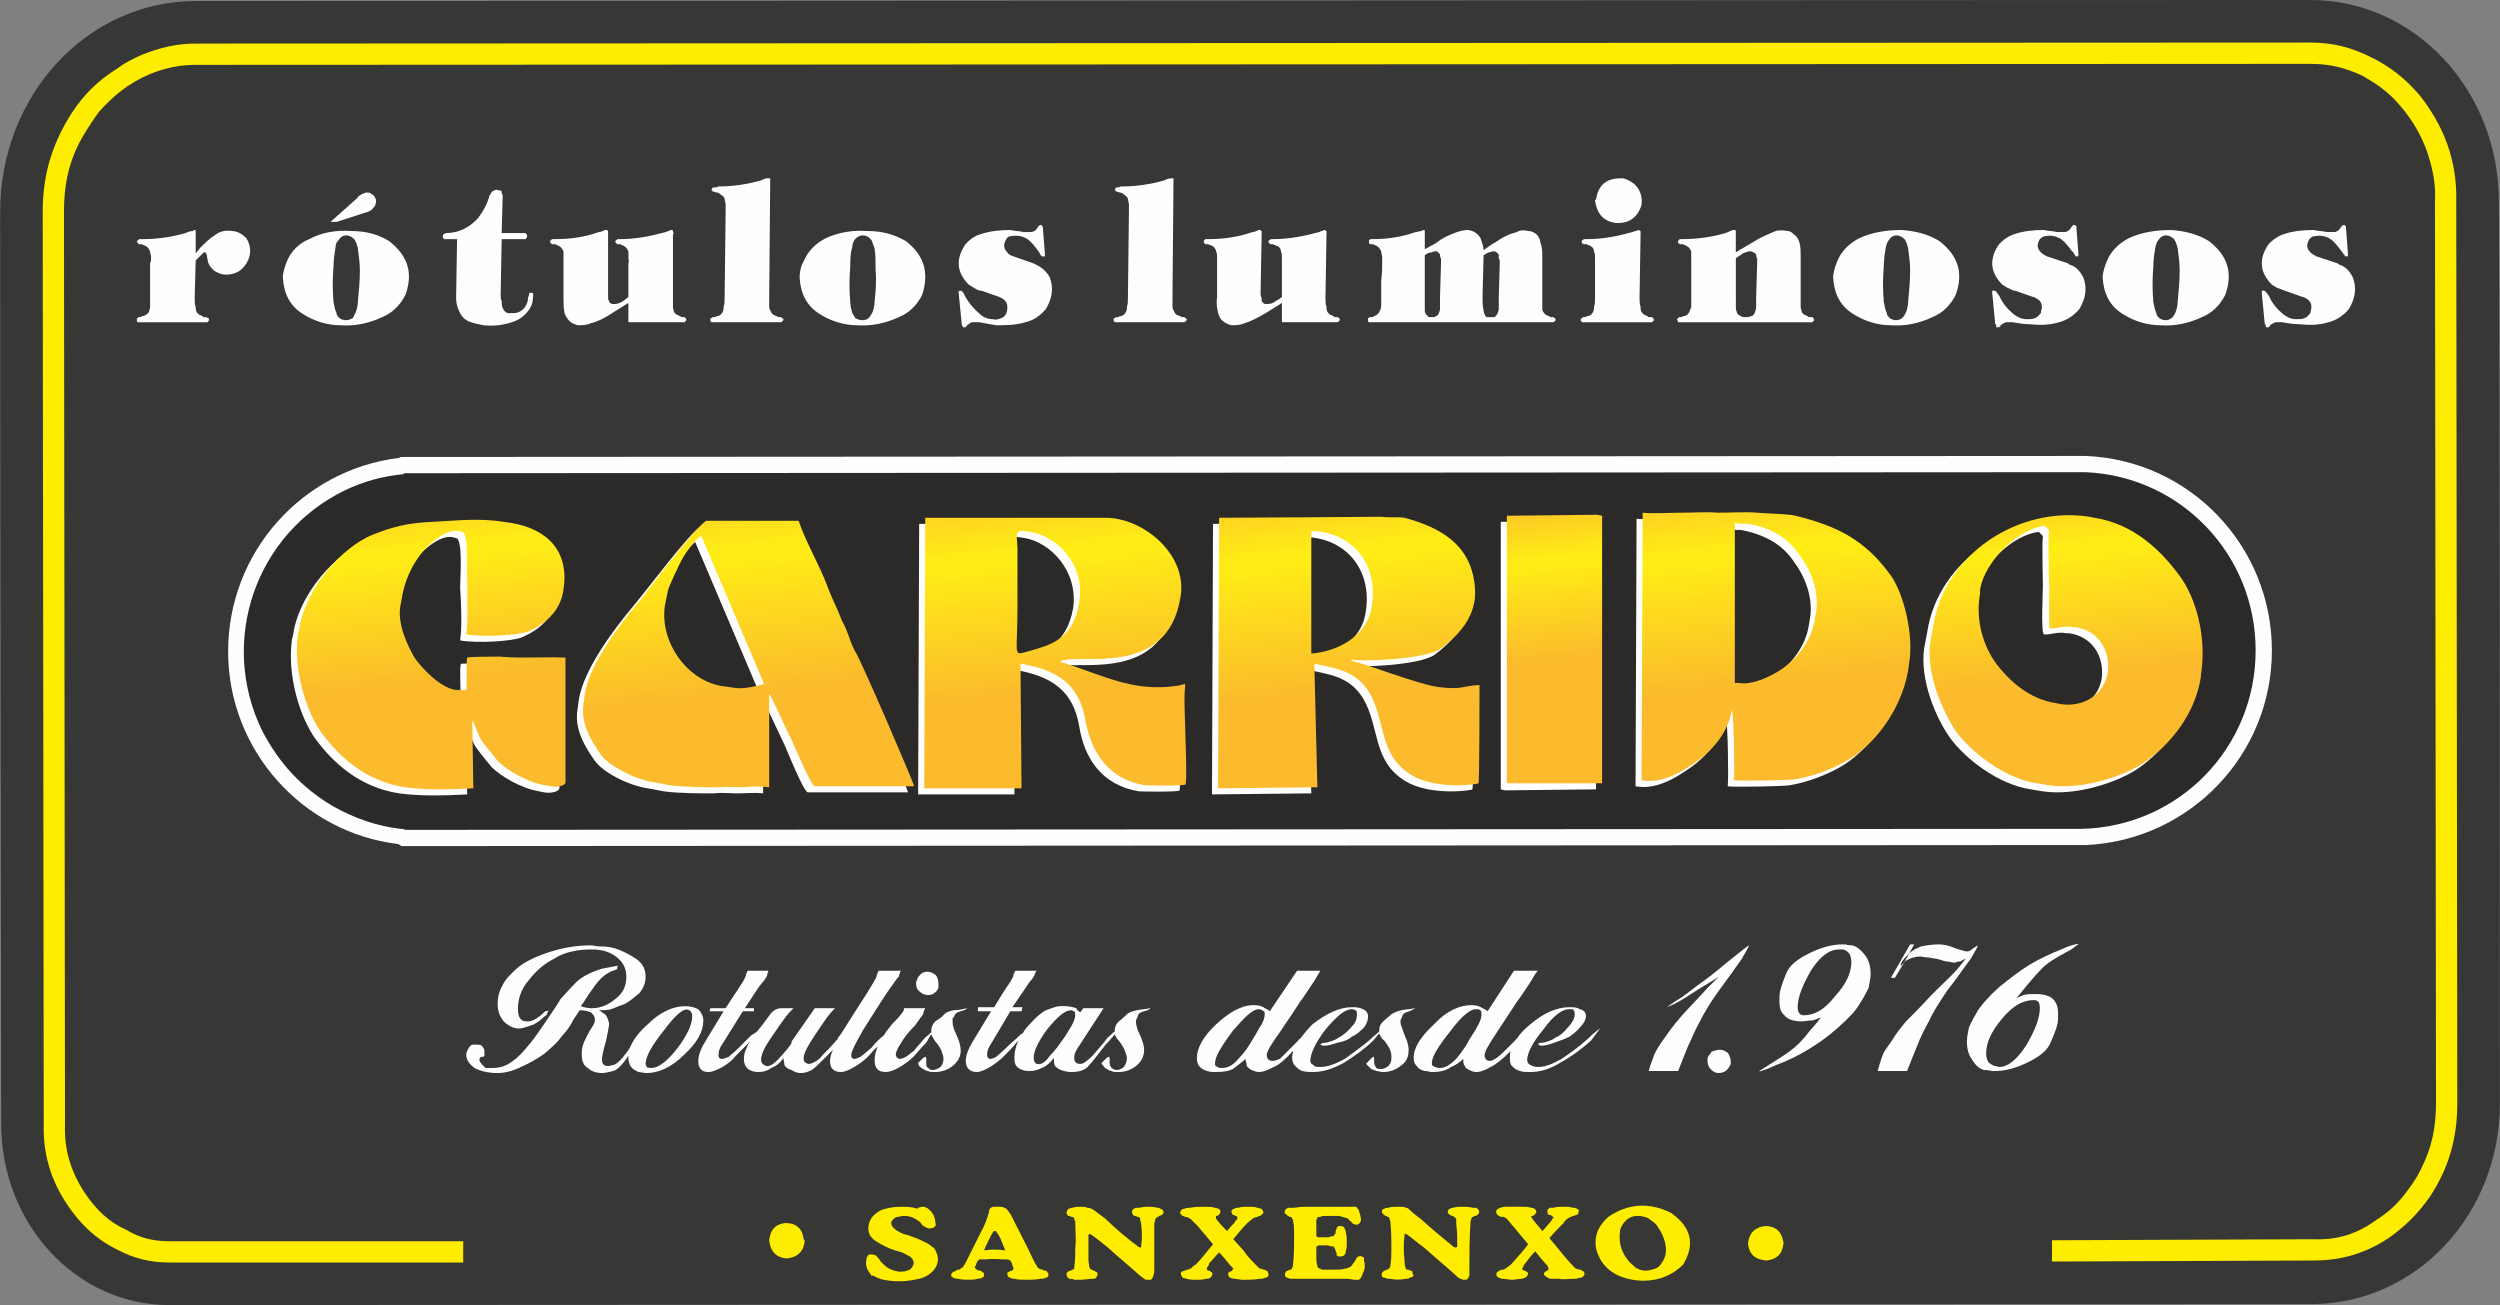
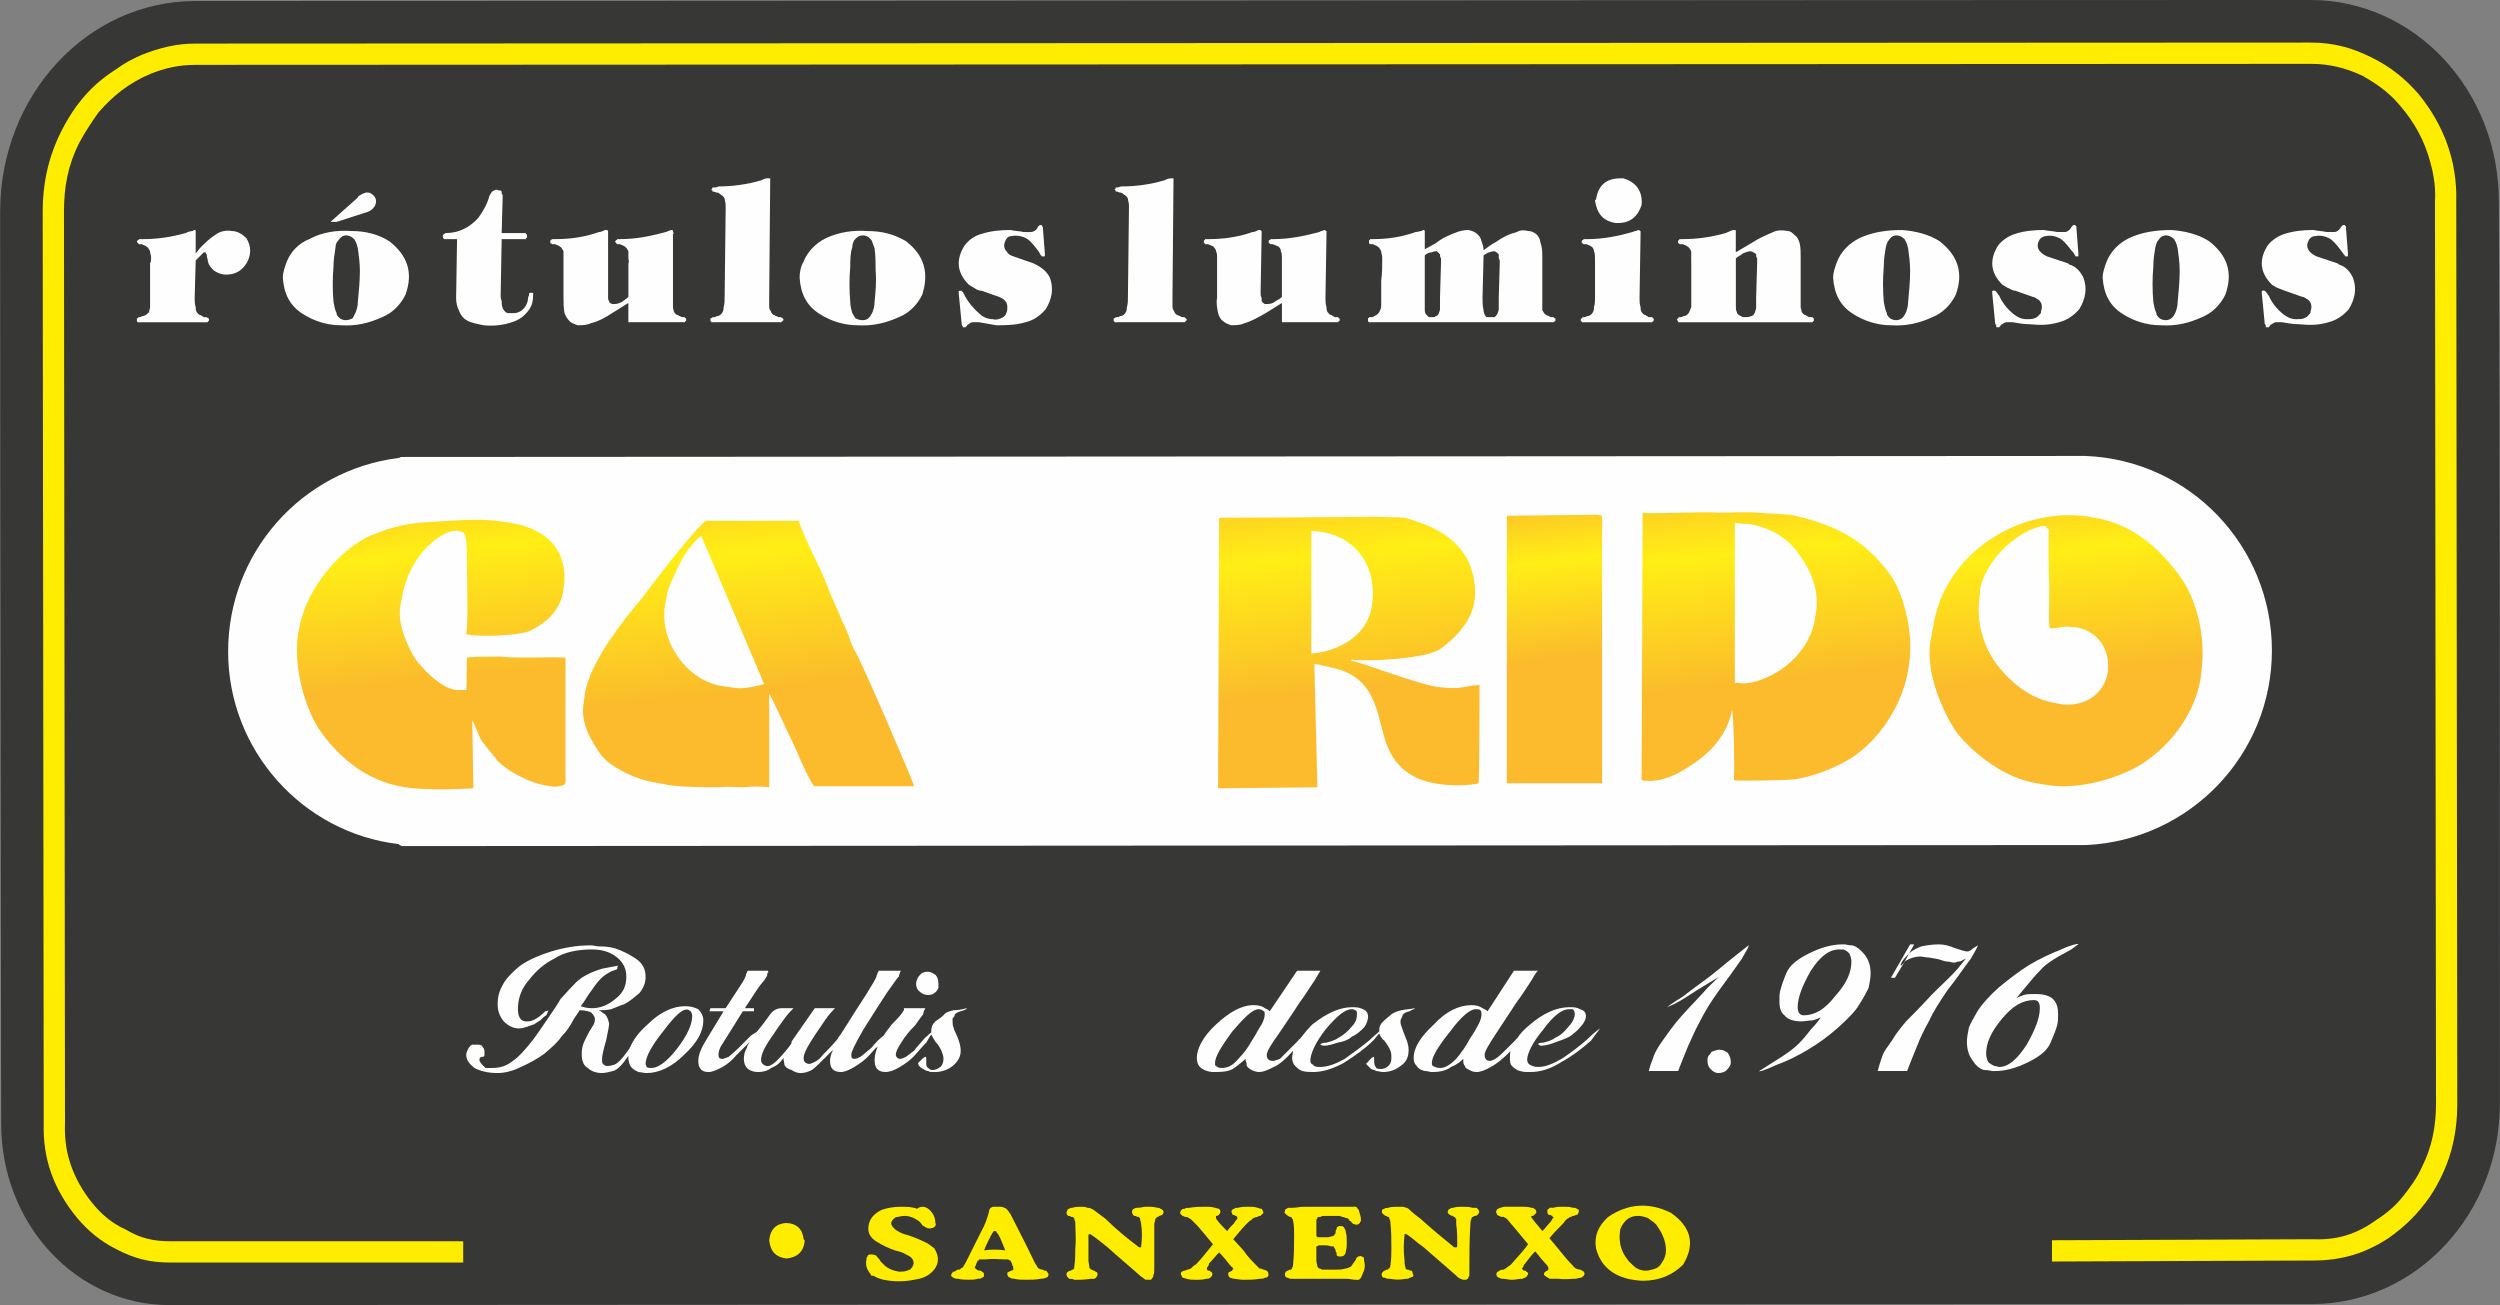
<svg xmlns="http://www.w3.org/2000/svg" version="1.1" id="Layer_1" x="0px" y="0px" width="154.316px" height="80.559px" viewBox="0 0 154.316 80.559" enable-background="new 0 0 154.316 80.559" xml:space="preserve">
  <rect x="0" y="0" width="154.316" height="80.559" fill="#808080" stroke="none" />
  <g id="Capa_x0020_1">
    <g id="_2606975214176">
      <path fill="#373736" d="M12.08,0.062c-6.692,0-12.071,5.817-12.071,13.01l0,0c0,20.452,0.063,49.661,0.063,56.29    c0,6.192,4.629,11.196,10.383,11.196c8.006,0,99.696-0.063,132.346-0.063c6.379-0.063,11.508-5.566,11.508-12.384l0,0    c0-17.45,0-41.218-0.063-55.666c0-6.88-5.191-12.446-11.634-12.446C112.966,0,40.85,0.062,12.08,0.062L12.08,0.062z" />
      <g>
        <path fill="#FEFEFE" d="M24.589,28.27c-5.941,0.751-10.507,5.816-10.507,11.946c0,6.129,4.628,11.195,10.507,11.884     c0.063,0.063,0.125,0.063,0.188,0.125c0,0,0.063,0,1.063,0c0.063,0,0.188,0,0.25,0s0.188,0,0.251,0     c3.252,0,100.885-0.063,101.636-0.063c0.125,0,0.188,0,0.25,0c0.125,0,0.188,0,0.25,0c0.313,0,0.313,0,0.313,0l0,0     c6.38-0.313,11.446-5.566,11.446-12.009s-5.066-11.759-11.509-12.009l0,0c0,0-102.136,0.063-103.95,0.063     C24.714,28.208,24.651,28.27,24.589,28.27L24.589,28.27z" />
-         <path fill="#2B2A29" d="M21.274,30.272c-5.504,2.689-7.756,9.256-5.129,14.761c1.063,2.063,2.439,3.564,4.44,4.753     c1.376,0.751,2.627,1.188,4.128,1.376c0.125,0,0.188,0,0.313,0.063l103.449-0.063c6.004-0.125,10.758-5.004,10.758-11.008     c0-5.941-4.628-10.758-10.508-11.008h-0.313L25.027,29.209c-0.063,0-0.125,0-0.125,0.063     C23.589,29.396,22.463,29.709,21.274,30.272L21.274,30.272z" />
        <g>
          <path fill="#FEFEFE" d="M12.08,15.636v-1.313c0,0,0,0,0-0.063l0,0c0,0,0-0.063-0.063-0.063l0,0c-0.063,0-0.063,0-0.125,0.063      c-0.125,0-0.313,0.063-0.438,0.125c-0.876,0.25-1.752,0.375-2.627,0.375c-0.063,0-0.125,0-0.251,0c0,0,0,0.063-0.063,0.063      c0,0,0,0-0.063,0.063c0,0,0,0.063,0.063,0.125l0,0c0.063,0.063,0.063,0.063,0.063,0.063h0.188      c0.063,0.063,0.188,0.063,0.25,0.126c0.125,0.063,0.188,0.188,0.25,0.313c0,0.125,0.063,0.25,0.063,0.375s0,0.25-0.063,0.375      v2.127c0,0.188,0,0.375,0,0.563c0,0.125-0.063,0.188-0.063,0.313c-0.125,0.125-0.25,0.25-0.438,0.25      c-0.063,0.063-0.125,0.063-0.188,0.063c0,0-0.063,0-0.063,0.063c-0.063,0-0.063,0-0.063,0c0,0.063,0,0.063,0,0.063      c0,0.063,0,0.063,0,0.125c0,0,0,0,0.063,0.063c0,0,0,0,0.063,0H8.64h4.002c0.063,0,0.063,0,0.126,0s0.063,0,0.063-0.063      c0.063,0,0.063,0,0.063-0.063v-0.063c0-0.063,0-0.063-0.063-0.063l-0.063-0.063c-0.063,0-0.126,0-0.188,0      c-0.063-0.063-0.125-0.063-0.188-0.125c-0.125,0-0.188-0.125-0.25-0.188c-0.063-0.126-0.063-0.188-0.063-0.313      c-0.063-0.188-0.063-0.375-0.063-0.563l0.063-2.314c0.125-0.125,0.25-0.25,0.375-0.375c0.063-0.063,0.063-0.063,0.125-0.125      c0.063,0,0.063,0,0.063,0h0.063l0,0c0,0.063,0,0.063,0,0.063c0.063,0.063,0.063,0.063,0.063,0.125      c0,0.125,0.063,0.25,0.063,0.375c0.063,0.25,0.188,0.375,0.375,0.563c0.188,0.125,0.438,0.25,0.75,0.25      c0.501,0,0.938-0.188,1.251-0.688c0.313-0.5,0.313-1.063,0-1.563c-0.25-0.25-0.563-0.438-0.875-0.438      c-0.376-0.063-0.751,0-1.063,0.25c-0.313,0.188-0.626,0.5-0.876,0.751C12.267,15.386,12.205,15.511,12.08,15.636L12.08,15.636z" />
          <path fill="#FEFEFE" d="M20.773,13.697l1.939-0.625c0.188-0.063,0.313-0.188,0.438-0.375c0.125-0.313,0.063-0.563-0.25-0.751      c-0.063-0.063-0.188-0.063-0.313-0.063c-0.125,0.063-0.25,0.063-0.375,0.188c-0.063,0-0.126,0.063-0.126,0.125l-1.688,1.501      H20.773L20.773,13.697z M17.459,17.137c0.063,1.001,0.438,1.751,1.251,2.252c0.688,0.438,1.501,0.688,2.314,0.688      c0.938,0.063,1.751-0.125,2.564-0.5c0.625-0.25,1.125-0.751,1.438-1.376c0.5-1.376,0.125-2.439-1.001-3.315      c-0.688-0.438-1.501-0.625-2.314-0.625c-0.938-0.063-1.813,0.063-2.627,0.5c-0.625,0.25-1.126,0.751-1.376,1.376      C17.584,16.449,17.459,16.825,17.459,17.137L17.459,17.137z M21.337,19.764c-0.125,0-0.313-0.063-0.375-0.125      c-0.125-0.125-0.188-0.188-0.188-0.313c-0.125-0.251-0.125-0.438-0.188-0.688c-0.063-0.751-0.063-1.438,0-2.189      c0-0.375,0.063-0.813,0.125-1.188c0-0.188,0.063-0.313,0.188-0.438c0.188-0.313,0.5-0.375,0.813-0.188      c0.063,0.063,0.188,0.125,0.188,0.188c0.125,0.188,0.125,0.313,0.188,0.501c0.063,0.438,0.126,0.938,0.126,1.376      c0,0.625-0.063,1.313-0.126,1.938c0,0.25-0.063,0.438-0.125,0.626c-0.063,0.125-0.125,0.25-0.188,0.375      C21.649,19.702,21.524,19.764,21.337,19.764L21.337,19.764L21.337,19.764z" />
          <path fill="#FEFEFE" d="M28.154,18.388c0,0.313,0.063,0.563,0.188,0.813c0.125,0.313,0.313,0.501,0.563,0.626      c0.313,0.125,0.626,0.188,0.938,0.25c0.626,0.063,1.188,0,1.751-0.188c0.438-0.125,0.751-0.375,1.001-0.688      c0.25-0.313,0.313-0.625,0.313-1c0-0.063,0-0.063,0-0.063c0-0.063,0-0.063-0.063-0.063l0,0c-0.063,0-0.063,0-0.125,0      c0,0-0.063,0-0.063,0.063v0.063c0,0.063-0.063,0.125-0.063,0.188c0,0.188-0.063,0.375-0.188,0.563      c-0.188,0.25-0.438,0.376-0.688,0.376c-0.126,0-0.251,0-0.376,0c-0.188-0.063-0.25-0.188-0.313-0.313s-0.063-0.313-0.063-0.438      c-0.063-0.125-0.063-0.25-0.063-0.375l0.063-3.44h1.438c0,0,0,0,0.063,0v-0.063c0.063,0,0.063-0.063,0.063-0.063      c0-0.063,0-0.063,0-0.125c0,0,0-0.063-0.063-0.063c0,0,0-0.063-0.063-0.063h-0.063h-1.376l0.063-2.252      c0-0.063,0-0.125-0.063-0.188c0-0.063,0-0.063,0-0.125l-0.063-0.063c-0.063,0-0.063,0-0.125,0c-0.063-0.063-0.188-0.063-0.25,0      c-0.063,0-0.063,0-0.125,0.063c-0.063,0-0.063,0.063-0.063,0.063c-0.063,0.063-0.063,0.125-0.126,0.188      c-0.125,0.501-0.375,0.938-0.688,1.376c-0.563,0.626-1.251,0.938-2.002,0.938c-0.063,0-0.063,0.063-0.125,0.063l0,0      c-0.063,0.063-0.063,0.063-0.063,0.063c0,0.063,0,0.125,0,0.125c0,0.063,0.063,0.063,0.063,0.125c0.063,0,0.063,0,0.063,0      c0.063,0,0.063,0,0.126,0h0.625L28.154,18.388L28.154,18.388z" />
          <path fill="#FEFEFE" d="M34.784,18.388c0,0.313,0,0.625,0.063,0.938c0.063,0.188,0.188,0.375,0.313,0.5s0.313,0.188,0.5,0.25      c0.251,0,0.563,0,0.813-0.125c0.5-0.125,0.938-0.375,1.313-0.625l1.001-0.626v1.063v0.063c0,0,0,0,0,0.063h0.063      c0,0,0,0,0.063,0h0.063h3.127c0.063,0,0.063,0,0.125,0s0.063,0,0.063-0.063c0.063,0,0.063,0,0.063-0.063v-0.063      c0-0.063,0-0.063-0.063-0.063c0,0,0-0.063-0.063-0.063s-0.125,0-0.125,0c-0.125-0.063-0.188-0.063-0.25-0.125      c-0.125,0-0.188-0.125-0.25-0.188c0-0.063-0.063-0.188-0.063-0.313c0-0.188,0-0.375,0-0.563l0,0v-3.94      c0.063,0,0.063-0.063,0-0.125V14.26l0,0c0-0.063-0.063-0.063-0.063-0.063h-0.063c-0.125,0.063-0.188,0.063-0.313,0.125      c-0.938,0.25-1.813,0.438-2.814,0.438c-0.063,0-0.125,0-0.188,0c0,0,0,0.063-0.063,0.063c0,0,0,0-0.063,0.063      c0,0,0,0.063,0.063,0.125l0,0c0.063,0.063,0.063,0.063,0.063,0.063h0.188c0.063,0.063,0.188,0.063,0.251,0.126      c0.125,0.063,0.188,0.188,0.25,0.313c0,0.125,0,0.25,0,0.375s0.063,0.25,0,0.375v2.064c-0.125,0.125-0.25,0.188-0.313,0.25      c-0.188,0.125-0.376,0.188-0.501,0.188c-0.063,0-0.125,0-0.188,0c-0.125-0.063-0.188-0.063-0.188-0.188      c-0.063-0.063-0.063-0.125-0.063-0.188c0-0.125,0-0.188,0-0.313v-3.628c0,0,0-0.063,0-0.125V14.26c0,0,0,0-0.063-0.063      c0,0,0,0-0.063,0c0,0,0,0-0.063,0c-0.125,0.063-0.25,0.125-0.376,0.125c-0.875,0.313-1.751,0.438-2.689,0.438      c-0.063,0-0.125,0-0.188,0c0,0-0.063,0-0.063,0.063c-0.063,0-0.063,0-0.063,0.063c0,0,0,0.063,0,0.125h0.063      c0,0.063,0.063,0.063,0.063,0.063h0.188c0.063,0.063,0.188,0.063,0.251,0.126c0.125,0.063,0.188,0.188,0.25,0.313      c0,0.125,0,0.25,0,0.375s0,0.25,0,0.375V18.388L34.784,18.388z" />
          <path fill="#FEFEFE" d="M44.103,19.889h3.94c0.063,0,0.125,0,0.188,0c0,0,0,0,0.063-0.063c0,0,0,0,0.063-0.063v-0.063      c-0.063-0.063-0.063-0.063-0.063-0.063c-0.063,0-0.063-0.063-0.063-0.063c-0.063,0-0.125,0-0.188,0      c-0.063-0.063-0.188-0.063-0.251-0.125c-0.063,0-0.188-0.125-0.188-0.188c-0.063-0.126-0.125-0.188-0.125-0.313      c0-0.188,0-0.375,0-0.563l0.063-7.255V11.07v-0.063l0,0c-0.063,0-0.063,0-0.063,0c-0.063,0-0.063,0-0.125,0      c-0.125,0-0.25,0.063-0.375,0.126c-0.876,0.25-1.751,0.375-2.627,0.375c-0.125,0.063-0.188,0.063-0.25,0.063s-0.063,0-0.125,0      c0,0.063,0,0.063-0.063,0.125c0,0,0,0.063,0.063,0.063v0.063c0.063,0,0.063,0,0.063,0l0.188,0.063      c0.125,0,0.188,0.063,0.25,0.125c0.125,0.063,0.188,0.125,0.25,0.25c0,0.125,0.063,0.251,0.063,0.376s0,0.25,0,0.375      l-0.063,5.379c0,0.188,0,0.375-0.063,0.563c0,0.125,0,0.188-0.063,0.313c-0.063,0.125-0.188,0.25-0.375,0.25      c-0.063,0.063-0.125,0.063-0.188,0.063s-0.063,0-0.125,0.063c0,0,0,0-0.063,0c0,0.063,0,0.063,0,0.063c0,0.063,0,0.063,0,0.125      c0,0,0.063,0,0.063,0.063c0.063,0,0.063,0,0.063,0C44.041,19.889,44.041,19.889,44.103,19.889L44.103,19.889z" />
          <path fill="#FEFEFE" d="M49.357,17.137c0.063,1.001,0.438,1.751,1.251,2.252c0.688,0.438,1.501,0.688,2.313,0.688      c0.876,0.063,1.752-0.125,2.564-0.5c0.626-0.25,1.126-0.751,1.438-1.376c0.438-1.376,0.125-2.439-1.001-3.315      c-0.75-0.438-1.501-0.625-2.376-0.625c-0.876-0.063-1.752,0.063-2.564,0.438c-0.626,0.313-1.126,0.813-1.376,1.438      C49.42,16.449,49.357,16.825,49.357,17.137L49.357,17.137z M53.234,19.764c-0.188,0-0.313-0.063-0.438-0.125      c-0.063-0.125-0.125-0.188-0.188-0.313c-0.063-0.251-0.125-0.438-0.125-0.688c-0.063-0.751-0.063-1.438,0-2.189      c0-0.375,0-0.813,0.125-1.188c0-0.188,0.063-0.313,0.125-0.438c0.25-0.313,0.563-0.375,0.876-0.188      c0.063,0.063,0.125,0.125,0.188,0.188c0.063,0.188,0.125,0.313,0.188,0.501c0.063,0.438,0.063,0.938,0.063,1.376      c0.063,0.625,0,1.313-0.063,1.938c0,0.25-0.063,0.438-0.125,0.626c-0.063,0.125-0.125,0.25-0.25,0.375      C53.548,19.702,53.423,19.764,53.234,19.764L53.234,19.764L53.234,19.764z" />
          <path fill="#FEFEFE" d="M59.364,20.014c0,0,0,0.063,0.063,0.125v0.063h0.063c0.063,0,0.063,0,0.125,0      c0-0.063,0-0.063,0.063-0.063c0-0.063,0.063-0.125,0.125-0.125c0.063-0.063,0.125-0.125,0.25-0.125c0.126,0,0.251,0,0.376,0      c0.375,0.063,0.688,0.125,1.063,0.188c0.563,0,1.188,0,1.813-0.188c0.5-0.125,0.876-0.375,1.251-0.813      c0.375-0.625,0.5-1.251,0.25-1.938c-0.188-0.375-0.5-0.626-0.876-0.813l-0.125-0.063l-1.251-0.438      c-0.188-0.063-0.313-0.125-0.375-0.25c-0.25-0.25-0.25-0.501-0.063-0.813c0.063-0.125,0.188-0.188,0.313-0.188      c0.376-0.063,0.688,0,1.001,0.188c0.25,0.188,0.438,0.438,0.625,0.688c0.063,0.063,0.126,0.188,0.188,0.313      c0,0,0.063,0,0.063,0.063h0.063h0.063c0.063,0,0.063,0,0.063,0c0-0.063,0-0.063,0-0.063v-0.063l0,0v-0.063l-0.125-1.626      l-0.063-0.063l0,0c0,0,0,0,0-0.063c-0.063,0-0.125,0-0.188,0.063l-0.063,0.063c0,0.063-0.063,0.125-0.125,0.188      s-0.188,0.125-0.313,0.125s-0.25,0-0.438,0c-0.25-0.063-0.563-0.063-0.813-0.125c-0.625,0-1.251,0.063-1.813,0.25      c-0.438,0.125-0.751,0.375-1.001,0.688c-0.563,0.876-0.5,1.689,0.25,2.439c0.125,0.063,0.188,0.125,0.313,0.188      c0.188,0.125,0.313,0.188,0.5,0.188c0.313,0.125,0.688,0.25,1.063,0.375c0.125,0.063,0.25,0.125,0.313,0.188      c0.125,0.125,0.188,0.25,0.188,0.438c0,0.125,0,0.25-0.063,0.376c-0.063,0.188-0.188,0.25-0.313,0.313      c-0.188,0.063-0.313,0.125-0.501,0.063c-0.313,0-0.625-0.125-0.813-0.313c-0.375-0.313-0.688-0.688-0.938-1.126      c0-0.063-0.063-0.125-0.125-0.25c-0.063,0-0.063-0.063-0.063-0.063c-0.063,0-0.063,0-0.063,0c-0.063,0-0.063,0-0.063,0      c-0.063,0-0.063,0-0.063,0.063c0,0,0,0,0,0.063l0,0L59.364,20.014L59.364,20.014z" />
          <path fill="#FEFEFE" d="M75.126,18.388c-0.063,0.313,0,0.625,0.063,0.938c0.063,0.188,0.125,0.375,0.313,0.5      c0.125,0.125,0.313,0.188,0.5,0.25c0.25,0,0.563,0,0.813-0.125c0.438-0.125,0.876-0.375,1.313-0.625l1.001-0.626v1.063v0.063      c0,0,0,0,0,0.063l0,0c0.063,0,0.063,0,0.063,0h0.063h3.189c0,0,0.063,0,0.125,0c0,0,0.063,0,0.063-0.063      c0,0,0.063,0,0.063-0.063v-0.063c0-0.063-0.063-0.063-0.063-0.063c0-0.063-0.063-0.063-0.063-0.063c-0.063,0-0.125,0-0.188,0      c-0.063-0.063-0.125-0.063-0.188-0.125c-0.125,0-0.188-0.125-0.25-0.188c-0.063-0.126-0.063-0.188-0.063-0.313      c-0.063-0.188-0.063-0.375-0.063-0.563l0,0l0.063-3.94c0,0,0-0.063,0-0.125V14.26c0,0,0,0-0.063,0c0-0.063,0-0.063,0-0.063      c-0.063,0-0.063,0-0.063,0c-0.126,0.063-0.251,0.063-0.313,0.125c-0.938,0.25-1.876,0.438-2.814,0.438c-0.063,0-0.125,0-0.188,0      l-0.063,0.063c-0.063,0-0.063,0-0.063,0.063c0,0,0,0.063,0,0.125h0.063c0,0.063,0.063,0.063,0.063,0.063h0.125      c0.125,0.063,0.188,0.063,0.313,0.126c0.125,0.063,0.188,0.188,0.188,0.313c0.063,0.125,0.063,0.25,0.063,0.375s0,0.25,0,0.375      v2.064c-0.126,0.125-0.251,0.188-0.376,0.25c-0.125,0.125-0.313,0.188-0.5,0.188c-0.063,0-0.125,0-0.188,0      c-0.063-0.063-0.125-0.063-0.188-0.188c0-0.063,0-0.125,0-0.188c-0.063-0.125-0.063-0.188-0.063-0.313l0.063-3.628      c0,0,0-0.063,0-0.125V14.26c0,0-0.063,0-0.063-0.063c0,0,0,0-0.063,0H77.69c-0.126,0.063-0.251,0.125-0.376,0.125      c-0.875,0.313-1.813,0.438-2.689,0.438c-0.063,0-0.125,0-0.188,0s-0.063,0-0.063,0.063c-0.063,0-0.063,0-0.063,0.063      c0,0,0,0.063,0,0.125c0,0,0,0,0.063,0c0,0.063,0,0.063,0.063,0.063h0.125c0.125,0.063,0.188,0.063,0.313,0.126      c0.063,0.063,0.188,0.188,0.188,0.313c0.063,0.125,0.063,0.25,0.063,0.375s0,0.25,0,0.375V18.388L75.126,18.388z" />
          <path fill="#FEFEFE" d="M68.996,19.889h3.94c0.063,0,0.125,0,0.188,0c0,0,0,0,0.063-0.063c0,0,0,0,0.063-0.063v-0.063      c-0.063-0.063-0.063-0.063-0.063-0.063c-0.063,0-0.063-0.063-0.063-0.063c-0.063,0-0.125,0-0.188,0      c-0.063-0.063-0.125-0.063-0.25-0.125c-0.063,0-0.188-0.125-0.188-0.188c-0.063-0.126-0.125-0.188-0.125-0.313      c0-0.188,0-0.375,0-0.563l0.063-7.255V11.07v-0.063l0,0c-0.063,0-0.063,0-0.063,0h-0.063c-0.188,0-0.313,0.063-0.438,0.126      c-0.875,0.25-1.751,0.375-2.627,0.375c-0.125,0-0.188,0.063-0.25,0.063s-0.063,0-0.125,0c0,0.063,0,0.063-0.063,0.125      c0,0,0,0.063,0.063,0.063v0.063c0.063,0,0.063,0,0.063,0l0.188,0.063c0.125,0,0.188,0.063,0.25,0.125      c0.125,0.063,0.188,0.125,0.251,0.25c0,0.125,0.063,0.251,0.063,0.376s0,0.25,0,0.375l-0.063,5.379c0,0.188,0,0.375-0.063,0.563      c0,0.125,0,0.188-0.063,0.313c-0.063,0.125-0.188,0.25-0.375,0.25c-0.063,0.063-0.125,0.063-0.188,0.063s-0.063,0-0.125,0.063      c0,0,0,0-0.063,0c0,0.063,0,0.063,0,0.063c0,0.063,0,0.063,0,0.125c0,0,0.063,0,0.063,0.063c0.063,0,0.063,0,0.063,0      C68.933,19.889,68.933,19.889,68.996,19.889L68.996,19.889z" />
          <path fill="#FEFEFE" d="M84.695,19.889h11.07c0.063,0,0.063,0,0.125,0c0,0,0.063,0,0.063-0.063c0,0,0.063,0,0.063-0.063v-0.063      c0-0.063-0.063-0.063-0.063-0.063c-0.063-0.063-0.063-0.063-0.063-0.063c-0.063,0-0.125,0-0.188,0      c-0.063-0.063-0.125-0.063-0.25-0.125s-0.188-0.188-0.251-0.313c0-0.125,0-0.25,0-0.375s0-0.25,0-0.375v-2.502      c0-0.313,0-0.625-0.125-0.938c0-0.188-0.125-0.375-0.25-0.5c-0.188-0.125-0.313-0.188-0.5-0.188      c-0.25-0.063-0.501-0.063-0.688,0.063c-0.5,0.125-0.875,0.313-1.313,0.625c-0.25,0.125-0.5,0.313-0.75,0.501      c0-0.313-0.125-0.501-0.188-0.751c-0.188-0.313-0.438-0.438-0.751-0.5c-0.25,0-0.5,0.063-0.688,0.125      c-0.501,0.188-0.938,0.375-1.313,0.688l-0.688,0.376c0-0.313,0-0.688,0-1.001c0-0.063,0-0.063,0-0.125l0,0      c0,0,0-0.063-0.063-0.063l0,0c-0.063,0-0.063,0-0.125,0.063c-0.125,0-0.25,0.063-0.375,0.063      c-0.876,0.313-1.752,0.438-2.627,0.438c-0.063,0-0.125,0-0.188,0c0,0,0,0.063-0.063,0.063c0,0,0,0,0,0.063c0,0,0,0.063,0,0.125      l0,0c0.063,0.063,0.063,0.063,0.063,0.063h0.188c0.063,0.063,0.188,0.063,0.25,0.126c0.125,0.063,0.188,0.188,0.25,0.313      c0,0.125,0.063,0.25,0.063,0.375c0,0.5,0,1.001-0.063,1.438c0,0.5,0,1.001,0,1.501c0,0.125,0,0.188-0.063,0.313      c-0.063,0.188-0.188,0.313-0.375,0.376c-0.063,0.063-0.125,0.063-0.188,0.063s-0.063,0-0.125,0c0,0.063-0.063,0.063-0.063,0.063      v0.063c0,0.063,0,0.063,0,0.125c0,0,0,0,0.063,0.063h0.063C84.633,19.889,84.633,19.889,84.695,19.889L84.695,19.889z       M87.947,15.761c0.125-0.125,0.313-0.188,0.438-0.188c0.125-0.063,0.188-0.063,0.313-0.063c0.063,0.063,0.125,0.125,0.188,0.188      c0,0.063,0,0.188,0.063,0.25c0,0.063,0,0.188,0,0.25l-0.063,2.189c0,0.25,0,0.438,0,0.688c0,0.125-0.063,0.188-0.063,0.251      c-0.063,0.125-0.125,0.188-0.188,0.188c-0.063,0.063-0.126,0.063-0.188,0.063s-0.188,0-0.25,0      c-0.063-0.063-0.125-0.125-0.188-0.188c-0.063-0.125-0.063-0.188-0.063-0.251c0-0.25,0-0.5,0-0.75l0,0V15.761L87.947,15.761z       M91.575,15.761c0.125-0.063,0.25-0.188,0.375-0.188c0.125-0.063,0.25-0.063,0.313-0.063c0.125,0.063,0.188,0.125,0.25,0.188      c0,0.063,0,0.188,0,0.25c0.063,0.063,0.063,0.188,0.063,0.25l-0.063,2.189c0,0.25,0,0.438,0,0.688      c0,0.125-0.063,0.188-0.063,0.251c-0.063,0.125-0.125,0.188-0.188,0.25c-0.125,0-0.188,0-0.25,0s-0.188,0-0.25,0      c-0.063-0.063-0.125-0.125-0.125-0.188c-0.063-0.125-0.063-0.188-0.063-0.251c-0.063-0.25-0.063-0.5-0.063-0.75l0,0      L91.575,15.761L91.575,15.761z" />
          <path fill="#FEFEFE" d="M98.455,12.384c0.125,0.813,0.5,1.251,1.251,1.376c0.813,0.063,1.376-0.313,1.626-1.125      c0.063-0.813-0.313-1.376-1.126-1.627c-0.063,0-0.125,0-0.188,0c-0.876,0-1.376,0.438-1.501,1.313      C98.455,12.321,98.455,12.384,98.455,12.384L98.455,12.384z M98.455,16.261v2.127c0,0.188,0,0.375-0.063,0.563      c0,0.125,0,0.188-0.063,0.313c-0.063,0.125-0.188,0.25-0.376,0.25c-0.063,0.063-0.125,0.063-0.188,0.063h-0.063      c-0.063,0.063-0.063,0.063-0.063,0.063c-0.063,0.063-0.063,0.063-0.063,0.063c0,0.063,0,0.063,0,0.125      c0.063,0,0.063,0,0.063,0.063c0.063,0,0.063,0,0.125,0h0.063h4.003c0,0,0.063,0,0.125,0c0,0,0.063,0,0.063-0.063      c0,0,0.063,0,0.063-0.063v-0.063c0-0.063-0.063-0.063-0.063-0.063c0-0.063-0.063-0.063-0.063-0.063c-0.063,0-0.125,0-0.188,0      c-0.063-0.063-0.125-0.063-0.188-0.125c-0.125,0-0.188-0.125-0.25-0.188c-0.063-0.126-0.063-0.188-0.063-0.313      c-0.063-0.188-0.063-0.375-0.063-0.563l0,0l0.063-3.94c0,0,0-0.063,0-0.125V14.26c0,0,0,0-0.063,0c0-0.063,0-0.063,0-0.063      c-0.063,0-0.063,0-0.063,0c-0.125,0.063-0.25,0.063-0.375,0.125c-0.876,0.25-1.814,0.438-2.752,0.438c-0.126,0-0.188,0-0.251,0      l-0.063,0.063c0,0-0.063,0-0.063,0.063c0,0,0,0.063,0,0.125h0.063c0,0.063,0.063,0.063,0.063,0.063h0.188      c0.063,0.063,0.188,0.063,0.251,0.126c0.125,0.063,0.188,0.188,0.188,0.313c0.063,0.125,0.063,0.25,0.063,0.375      S98.455,16.136,98.455,16.261L98.455,16.261z" />
          <path fill="#FEFEFE" d="M104.396,16.261v2.127c0,0.188,0,0.375,0,0.563c-0.063,0.125-0.063,0.188-0.125,0.313      c-0.063,0.125-0.188,0.25-0.375,0.25c-0.063,0.063-0.125,0.063-0.188,0.063h-0.063c-0.063,0.063-0.063,0.063-0.063,0.063      c-0.063,0.063-0.063,0.063-0.063,0.063c0,0.063,0,0.063,0.063,0.125c0,0,0,0,0,0.063c0.063,0,0.063,0,0.125,0h0.063h7.943      c0.063,0,0.063,0,0.125,0s0.063,0,0.063-0.063c0.063,0,0.063,0,0.063-0.063v-0.063c0-0.063,0-0.063-0.063-0.063      c0-0.063,0-0.063-0.063-0.063s-0.125,0-0.188,0c-0.063-0.063-0.126-0.063-0.188-0.125c-0.125,0-0.188-0.125-0.25-0.188      c0-0.126-0.063-0.188-0.063-0.313c0-0.188,0-0.375,0-0.563l0,0v-2.502c0-0.313,0-0.625-0.063-0.876      c-0.063-0.188-0.125-0.375-0.313-0.5c-0.125-0.125-0.25-0.25-0.438-0.25c-0.313-0.063-0.626-0.063-0.876,0.063      c-0.438,0.188-0.876,0.375-1.251,0.625l-1.063,0.626c0-0.375,0-0.813,0-1.188c0-0.063,0-0.063,0-0.125l0,0      c0,0,0-0.063-0.063-0.063l0,0c-0.063,0-0.063,0-0.125,0c-0.125,0.063-0.313,0.125-0.438,0.188      c-0.876,0.25-1.752,0.375-2.627,0.375c-0.063,0-0.125,0-0.188,0c0,0-0.063,0-0.063,0.063c0,0-0.063,0-0.063,0.063      c0,0,0,0.063,0,0.125h0.063c0,0.063,0.063,0.063,0.063,0.063h0.188c0.063,0.063,0.188,0.063,0.25,0.126      c0.125,0.063,0.188,0.188,0.25,0.313c0,0.125,0,0.25,0,0.375S104.396,16.136,104.396,16.261L104.396,16.261z M107.148,15.949      c0.125-0.125,0.313-0.188,0.438-0.313c0.188-0.063,0.313-0.125,0.438-0.125c0.063,0,0.125,0,0.188,0.063      c0.063,0,0.125,0.063,0.188,0.125c0,0.063,0,0.188,0.063,0.25c0,0.063,0,0.188,0,0.25l-0.063,2.189c0,0.188,0,0.438,0,0.625      c0,0.063-0.063,0.188-0.063,0.251c-0.063,0.125-0.125,0.25-0.25,0.25c-0.125,0.063-0.25,0.063-0.375,0.063      c-0.063,0-0.188,0-0.251-0.063c-0.125-0.063-0.25-0.125-0.25-0.25c-0.063-0.126-0.063-0.188-0.063-0.313      c0-0.188,0-0.375,0-0.563V15.949L107.148,15.949z" />
          <path fill="#FEFEFE" d="M113.153,17.137c0.063,1.001,0.438,1.751,1.251,2.252c0.688,0.438,1.501,0.688,2.313,0.688      c0.938,0.063,1.752-0.125,2.564-0.5c0.626-0.25,1.126-0.751,1.438-1.376c0.501-1.376,0.125-2.439-1-3.315      c-0.688-0.438-1.502-0.625-2.314-0.688c-0.938,0-1.814,0.125-2.627,0.5c-0.626,0.313-1.126,0.813-1.376,1.438      C113.278,16.449,113.153,16.825,113.153,17.137L113.153,17.137z M117.031,19.764c-0.126,0-0.313-0.063-0.376-0.125      c-0.125-0.125-0.188-0.188-0.188-0.313c-0.125-0.251-0.125-0.438-0.188-0.688c-0.063-0.751-0.063-1.438,0-2.189      c0-0.438,0.063-0.813,0.125-1.188c0.063-0.188,0.063-0.313,0.188-0.438c0.188-0.313,0.501-0.375,0.813-0.188      c0.063,0.063,0.188,0.125,0.188,0.188c0.125,0.188,0.125,0.313,0.188,0.501c0.063,0.438,0.125,0.938,0.125,1.376      c0,0.625-0.063,1.313-0.125,1.938c0,0.25-0.063,0.438-0.125,0.626c-0.063,0.125-0.125,0.25-0.188,0.313      C117.344,19.702,117.219,19.764,117.031,19.764L117.031,19.764L117.031,19.764z" />
          <path fill="#FEFEFE" d="M123.16,20.014c0.063,0,0.063,0.063,0.063,0.125v0.063h0.063c0.063,0,0.063,0,0.125,0      c0-0.063,0.063-0.063,0.063-0.063c0-0.063,0.063-0.125,0.125-0.125c0.063-0.063,0.188-0.125,0.251-0.125c0.125,0,0.25,0,0.375,0      c0.375,0.063,0.688,0.125,1.063,0.125c0.625,0.063,1.188,0.063,1.813-0.125c0.5-0.125,0.938-0.438,1.251-0.813      c0.375-0.625,0.5-1.251,0.25-1.938c-0.188-0.375-0.438-0.688-0.876-0.813l-0.063-0.063l-1.313-0.438      c-0.125-0.063-0.25-0.125-0.375-0.25c-0.25-0.25-0.25-0.501-0.063-0.813c0.125-0.125,0.25-0.188,0.375-0.188      c0.313-0.063,0.626,0,0.938,0.188c0.25,0.188,0.438,0.438,0.626,0.688c0.063,0.063,0.188,0.188,0.188,0.25      c0.063,0.063,0.063,0.063,0.063,0.125c0.063,0,0.063,0,0.063,0c0.063,0,0.063,0,0.063,0c0.063,0,0.063,0,0.063,0      c0-0.063,0-0.063,0-0.063v-0.063l0,0v-0.063l-0.125-1.626v-0.063h-0.063c0,0,0,0,0-0.063c-0.063,0-0.125,0-0.188,0.063      c0,0,0,0.063-0.063,0.063c0,0.063-0.063,0.125-0.126,0.188s-0.188,0.125-0.25,0.125c-0.188,0-0.313,0-0.5,0      c-0.25-0.063-0.563-0.063-0.813-0.125c-0.625,0-1.251,0.063-1.813,0.25c-0.375,0.125-0.751,0.375-1.001,0.688      c-0.563,0.876-0.5,1.689,0.25,2.439c0.125,0.063,0.188,0.125,0.313,0.188c0.188,0.063,0.313,0.188,0.5,0.188      c0.375,0.125,0.688,0.25,1.063,0.375c0.125,0,0.25,0.125,0.375,0.188c0.125,0.125,0.188,0.25,0.188,0.438      c0,0.125-0.063,0.25-0.063,0.376c-0.125,0.125-0.188,0.25-0.375,0.313c-0.125,0.063-0.313,0.063-0.5,0.063      c-0.313,0-0.563-0.125-0.813-0.313c-0.375-0.313-0.688-0.688-0.876-1.126c-0.063-0.063-0.125-0.188-0.188-0.25l-0.063-0.063      h-0.063c0-0.063-0.063,0-0.063,0c-0.063,0-0.063,0-0.063,0.063c0,0,0,0,0,0.063l0,0L123.16,20.014L123.16,20.014z" />
          <path fill="#FEFEFE" d="M129.79,17.137c0.063,1.001,0.438,1.751,1.251,2.252c0.688,0.438,1.501,0.688,2.314,0.688      c0.938,0.063,1.751-0.125,2.563-0.5c0.626-0.25,1.126-0.751,1.439-1.376c0.5-1.376,0.125-2.439-1.001-3.315      c-0.688-0.438-1.501-0.625-2.314-0.688c-0.938,0-1.813,0.125-2.627,0.5c-0.625,0.313-1.126,0.813-1.376,1.438      C129.915,16.449,129.79,16.825,129.79,17.137L129.79,17.137z M133.668,19.764c-0.125,0-0.313-0.063-0.375-0.125      c-0.126-0.125-0.188-0.188-0.188-0.313c-0.125-0.251-0.125-0.438-0.188-0.688c-0.063-0.751-0.063-1.438,0-2.189      c0-0.438,0.063-0.813,0.125-1.188c0.063-0.188,0.063-0.313,0.188-0.438c0.188-0.313,0.5-0.375,0.813-0.188      c0.063,0.063,0.188,0.125,0.188,0.188c0.125,0.188,0.125,0.313,0.188,0.501c0.063,0.438,0.125,0.938,0.125,1.376      c0,0.625-0.063,1.313-0.125,1.938c0,0.25-0.063,0.438-0.125,0.626c-0.063,0.125-0.125,0.25-0.188,0.313      C133.98,19.702,133.855,19.764,133.668,19.764L133.668,19.764L133.668,19.764z" />
          <path fill="#FEFEFE" d="M139.797,20.014c0.063,0,0.063,0.063,0.063,0.125c0,0,0,0,0,0.063h0.063c0.063,0,0.063,0,0.126,0      c0-0.063,0.063-0.063,0.063-0.063c0-0.063,0.063-0.125,0.125-0.125c0.063-0.063,0.188-0.125,0.25-0.125c0.125,0,0.25,0,0.375,0      c0.375,0.063,0.688,0.125,1.063,0.125c0.625,0.063,1.188,0.063,1.813-0.125c0.501-0.125,0.938-0.438,1.251-0.813      c0.375-0.625,0.501-1.251,0.25-1.938c-0.188-0.375-0.438-0.688-0.875-0.813l-0.063-0.063l-1.313-0.438      c-0.125-0.063-0.25-0.125-0.376-0.25c-0.25-0.25-0.25-0.501-0.063-0.813c0.125-0.125,0.188-0.188,0.376-0.188      c0.313-0.063,0.625,0,0.938,0.188c0.251,0.188,0.438,0.438,0.626,0.688c0.063,0.063,0.125,0.188,0.188,0.25      s0.063,0.063,0.063,0.125h0.063c0.063,0,0.063,0,0.063,0c0.063,0,0.063,0,0.063,0c0-0.063,0-0.063,0-0.063v-0.063l0,0v-0.063      l-0.125-1.626v-0.063h-0.063c0,0,0,0,0-0.063c-0.063,0-0.125,0-0.188,0.063c0,0,0,0.063-0.063,0.063      c0,0.063-0.063,0.125-0.125,0.188s-0.188,0.125-0.25,0.125c-0.188,0-0.313,0-0.501,0c-0.25-0.063-0.563-0.063-0.813-0.125      c-0.626,0-1.251,0.063-1.814,0.25c-0.375,0.125-0.75,0.375-1.001,0.688c-0.563,0.876-0.5,1.689,0.251,2.439      c0.125,0.063,0.188,0.125,0.313,0.188c0.188,0.063,0.313,0.125,0.5,0.188c0.376,0.125,0.688,0.25,1.063,0.375      c0.125,0,0.25,0.125,0.375,0.188c0.125,0.125,0.188,0.25,0.188,0.438c0,0.125-0.063,0.25-0.063,0.376      c-0.125,0.125-0.188,0.25-0.375,0.313c-0.125,0.063-0.313,0.063-0.5,0.063c-0.313,0-0.563-0.125-0.813-0.313      c-0.375-0.313-0.688-0.688-0.875-1.126c-0.063-0.063-0.126-0.188-0.188-0.25l-0.063-0.063h-0.063c0-0.063-0.063,0-0.063,0      c-0.063,0-0.063,0-0.063,0.063c0,0,0,0,0,0.063l0,0L139.797,20.014L139.797,20.014z" />
        </g>
        <path fill="#FEFEFE" d="M38.787,65.172c0,0.063,0,0.063,0,0.125c0,0.188,0.063,0.376,0.125,0.501     c0.125,0.188,0.25,0.25,0.5,0.375c0.125,0,0.313,0.063,0.501,0.063c0.75,0,1.563-0.375,2.313-1.126     c0.813-0.75,1.188-1.438,1.188-2.126c0-0.25-0.125-0.501-0.313-0.688c-0.25-0.125-0.5-0.188-0.813-0.188     c-0.75,0-1.563,0.375-2.313,1.126c-0.563,0.5-0.876,0.938-1.063,1.376c-0.125,0.25-0.313,0.438-0.438,0.625     c-0.251,0.313-0.501,0.501-0.626,0.501c-0.188,0.063-0.313,0.063-0.375,0.063c-0.125,0-0.188-0.063-0.25-0.125     s-0.063-0.188-0.063-0.313c0-0.126,0.063-0.501,0.25-1.126c0.125-0.563,0.188-0.938,0.188-1.063     c-0.063-0.25-0.125-0.438-0.25-0.563c-0.125-0.063-0.25-0.188-0.376-0.251c0.251,0,0.501,0,0.751-0.063     c0.188-0.063,0.438-0.188,0.813-0.313c0.375-0.188,0.625-0.438,0.938-0.688c0.25-0.313,0.376-0.626,0.376-1.001     c0-0.563-0.251-0.938-0.813-1.251c-0.5-0.313-1.001-0.501-1.313-0.563c-0.375-0.063-0.625-0.063-0.751-0.063     c-0.188,0-0.313-0.063-0.5-0.063c-0.813,0-1.626,0.125-2.439,0.376c-0.813,0.25-1.501,0.563-2.001,0.938     c-0.438,0.376-0.813,0.751-1.001,1.126c-0.25,0.438-0.313,0.813-0.313,1.188c0,0.438,0.125,0.751,0.375,1.063     c0.25,0.25,0.563,0.438,0.938,0.438c0.188,0,0.375-0.063,0.563-0.125s0.313-0.125,0.375-0.125     c0.063-0.063,0.188-0.125,0.376-0.25c0.125-0.125,0.25-0.25,0.375-0.313c0.063-0.126,0.125-0.251,0.125-0.313     c-0.063,0.063-0.125,0.063-0.188,0.063c-0.375,0.376-0.751,0.626-1.063,0.626c-0.063,0-0.063,0-0.125,0     c-0.313,0-0.5-0.25-0.5-0.751c0-0.625,0.188-1.251,0.688-1.813c0.438-0.563,0.938-1.001,1.563-1.313     c0.563-0.375,1.376-0.563,2.314-0.563c0.688,0,1.188,0.188,1.563,0.5c0.376,0.313,0.563,0.688,0.563,1.188     c0,0.563-0.188,1.001-0.688,1.376c-0.438,0.375-0.938,0.563-1.438,0.563c-0.313,0-0.5-0.063-0.688-0.125     c0.25-0.313,0.438-0.688,0.688-1.001c0.25-0.375,0.5-0.688,0.751-0.875c0.25-0.188,0.5-0.313,0.563-0.313     c0.125-0.063,0.25-0.063,0.25-0.126s0-0.125,0.063-0.188c-0.313,0.063-0.688,0.125-1,0.188c-0.813,0.251-1.376,0.563-1.752,1.001     c-0.375,0.375-0.625,0.688-0.813,0.876c-0.125,0.25-0.438,0.688-0.813,1.251c-0.438,0.625-0.75,1.126-1.126,1.563     c-0.313,0.375-0.625,0.75-1,1.001c-0.376,0.313-0.813,0.438-1.251,0.438c-0.063,0-0.125,0-0.188,0c-0.063,0-0.125,0-0.25,0     c-0.063-0.063-0.125-0.125-0.188-0.188c-0.125-0.125-0.188-0.25-0.188-0.313c0-0.126,0.063-0.188,0.188-0.188     s0.125-0.063,0.125-0.25c0-0.125,0-0.25-0.125-0.375c-0.063-0.125-0.188-0.125-0.375-0.125c-0.063,0-0.125,0-0.25,0     c-0.063,0-0.188,0.125-0.251,0.25c-0.063,0.125-0.125,0.25-0.125,0.375c0,0.313,0.188,0.563,0.501,0.813     c0.375,0.188,0.813,0.313,1.438,0.313c0.438,0,0.938-0.125,1.438-0.375c0.563-0.25,1.001-0.5,1.438-0.813     c0.438-0.375,0.813-0.688,1.063-1.063c0.313-0.313,0.563-0.688,0.75-1.063c0.25-0.376,0.376-0.563,0.376-0.563     c0.313,0,0.5,0.063,0.688,0.125c0.125,0.126,0.25,0.251,0.25,0.438s-0.063,0.313-0.188,0.5c-0.25,0.375-0.375,0.688-0.5,0.938     c-0.125,0.313-0.125,0.563-0.125,0.75c0,0.376,0.125,0.688,0.375,0.813c0.188,0.188,0.5,0.313,0.876,0.313     c0.188,0,0.438-0.063,0.688-0.125S38.412,65.735,38.787,65.172z M39.913,65.86c0-0.063-0.063-0.125-0.063-0.188     c0-0.438,0.375-1.126,1.125-2.064c0.751-1,1.251-1.438,1.564-1.251c0.125,0.063,0.188,0.188,0.188,0.376     c0,0.5-0.313,1.188-0.938,2.001s-1.188,1.188-1.563,1.188C40.1,65.923,39.975,65.923,39.913,65.86z" />
        <g>
          <path fill="#FEFEFE" d="M94.952,59.919h-1.501l-1.626,2.501c-0.063-0.063-0.188-0.125-0.313-0.188      c-0.188-0.125-0.376-0.188-0.688-0.188c-0.75,0-1.563,0.375-2.314,1.188c-0.813,0.751-1.25,1.438-1.25,2.063      c0,0.251,0.063,0.376,0.188,0.501c0.125,0.188,0.25,0.25,0.5,0.313c0.188,0,0.313,0.063,0.375,0.063s0.063,0,0.125,0      c0.501,0,0.876-0.125,1.126-0.313c0.313-0.125,0.563-0.313,0.751-0.5c0,0.063,0,0.125,0,0.188c0,0.125,0.063,0.188,0.125,0.313      c0,0.063,0.125,0.125,0.25,0.188s0.25,0.125,0.438,0.125c0.251,0,0.563-0.125,0.876-0.313c0.375-0.188,0.751-0.5,1.251-1.001      c0-0.063,0-0.063,0-0.063c-0.063,0.188-0.063,0.313-0.063,0.5c0,0.188,0,0.376,0.125,0.501s0.25,0.25,0.5,0.313      c0.188,0.063,0.376,0.063,0.626,0.063c0.625,0,1.251-0.188,1.938-0.625c0.688-0.376,1.251-0.813,1.814-1.313      c0.188-0.25,0.375-0.501,0.563-0.751c0,0-0.313,0.188-0.813,0.688c-0.5,0.438-1,0.813-1.563,1.188c-0.563,0.313-1,0.5-1.438,0.5      c-0.25,0-0.375-0.063-0.5-0.125s-0.188-0.188-0.188-0.313c0-0.376,0.313-1.063,1-1.877c0.626-0.875,1.188-1.251,1.564-1.251      c0.063,0,0.125,0,0.25,0c0.063,0.063,0.125,0.125,0.125,0.313c0,0.188-0.125,0.5-0.375,0.75      c-0.251,0.313-0.501,0.563-0.813,0.688c-0.25,0.188-0.5,0.25-0.751,0.313c-0.25,0-0.313,0.063-0.313,0.063      c0,0.063,0.063,0.125,0.188,0.125c0.188,0,0.501-0.063,0.813-0.188c0.375-0.125,0.688-0.25,0.938-0.375      c0.25-0.188,0.5-0.376,0.688-0.626c0.188-0.188,0.313-0.438,0.313-0.625c0-0.251-0.125-0.376-0.375-0.438      c-0.188-0.125-0.438-0.125-0.625-0.125c-0.813,0-1.627,0.375-2.439,1.063c-0.375,0.313-0.626,0.563-0.813,0.876      c-0.063,0-0.063,0.063-0.125,0.125c-0.625,0.625-1.001,1-1.126,1.063c-0.188,0.126-0.313,0.188-0.438,0.188      c-0.188,0-0.313-0.125-0.313-0.376c0-0.188,0.25-0.625,0.75-1.376c0.438-0.688,0.876-1.313,1.188-1.813      c0.376-0.5,0.688-1.001,0.938-1.376C94.764,60.106,94.889,59.919,94.952,59.919z M88.447,65.798      c-0.063-0.063-0.063-0.063-0.063-0.188c0-0.376,0.376-1.001,1.126-1.939c0.688-0.938,1.251-1.376,1.563-1.376      c0.125,0,0.251,0,0.313,0.063s0.063,0.188,0.063,0.251c0,0.188-0.063,0.375-0.188,0.625c-0.126,0.25-0.313,0.563-0.563,0.938      c-0.188,0.375-0.5,0.813-0.813,1.188c-0.376,0.375-0.688,0.563-1.001,0.563C88.698,65.923,88.573,65.86,88.447,65.798z" />
          <path fill="#FEFEFE" d="M81.505,59.919h-1.438l-1.688,2.501c0,0-0.125-0.125-0.313-0.188c-0.125-0.125-0.375-0.188-0.688-0.188      c-0.75,0-1.501,0.438-2.313,1.188c-0.813,0.751-1.188,1.501-1.188,2.063c0,0.251,0.063,0.438,0.188,0.563s0.25,0.188,0.438,0.25      s0.375,0.063,0.375,0.063c0.063,0,0.126,0,0.188,0c0.5,0,0.875-0.063,1.125-0.25c0.251-0.188,0.501-0.375,0.688-0.563      c0,0.063,0,0.125,0.063,0.25c0,0.063,0,0.188,0.063,0.25s0.125,0.125,0.25,0.188s0.313,0.125,0.438,0.125      c0.313,0,0.563-0.125,0.938-0.313c0.313-0.125,0.751-0.5,1.188-1.001c0,0,0,0,0-0.063c0,0.188-0.063,0.375-0.063,0.5      c0,0.188,0.063,0.376,0.188,0.501s0.25,0.25,0.438,0.313c0.251,0.063,0.438,0.063,0.688,0.063c0.563,0,1.188-0.188,1.876-0.563      c0.688-0.438,1.313-0.876,1.814-1.376c0.125-0.125,0.25-0.313,0.375-0.438c0.063,0.125,0.125,0.313,0.313,0.438      c0.188,0.25,0.313,0.438,0.376,0.625c0.063,0.125,0.063,0.313,0.063,0.438c0,0.251-0.063,0.376-0.188,0.501      c-0.125,0.125-0.313,0.188-0.438,0.188s-0.25,0-0.313-0.063c-0.063-0.125-0.125-0.188-0.125-0.375V65.36      c0-0.063,0-0.126-0.063-0.126c0,0-0.188,0.126-0.376,0.376c-0.063,0-0.063,0.063,0,0.125s0.126,0.125,0.251,0.25      c0.125,0.063,0.25,0.063,0.313,0.125c0.125,0,0.25,0.063,0.438,0.063c0.375,0,0.751-0.125,1.063-0.375      c0.375-0.25,0.5-0.563,0.5-1.001c0-0.188-0.063-0.5-0.188-0.75c-0.125-0.313-0.188-0.501-0.25-0.688      c-0.063-0.125-0.063-0.25-0.063-0.313s0-0.125,0.063-0.188c0-0.063,0.063-0.125,0.063-0.188      c0.063-0.126,0.188-0.188,0.438-0.251c0.188-0.125,0.313-0.125,0.313-0.188c-0.251,0.063-0.501,0.063-0.813,0.125      c-0.25,0.063-0.438,0.125-0.625,0.251c-0.126,0.125-0.313,0.25-0.501,0.438s-0.25,0.313-0.25,0.563v0.063      c-0.125,0.125-0.313,0.25-0.563,0.501c-0.501,0.438-1.063,0.813-1.564,1.188c-0.563,0.313-1.063,0.5-1.501,0.5      c-0.188,0-0.375,0-0.438-0.125c-0.125-0.063-0.188-0.125-0.188-0.25c0-0.438,0.313-1.126,0.938-1.939      c0.688-0.813,1.188-1.251,1.626-1.251c0.063,0,0.125,0,0.188,0.063c0.125,0,0.125,0.125,0.125,0.251      c0,0.25-0.063,0.5-0.313,0.75c-0.25,0.313-0.563,0.563-0.813,0.688c-0.25,0.188-0.563,0.25-0.75,0.313      c-0.251,0-0.376,0.063-0.376,0.125c0,0,0.063,0.063,0.251,0.063c0.188,0,0.438-0.063,0.813-0.188      c0.375-0.063,0.688-0.188,0.876-0.375c0.313-0.126,0.563-0.376,0.75-0.563c0.188-0.25,0.25-0.5,0.25-0.688      c0-0.188-0.125-0.376-0.313-0.438c-0.25-0.125-0.438-0.125-0.688-0.125c-0.751,0-1.563,0.375-2.439,1.063      c-0.313,0.313-0.563,0.625-0.751,0.876c-0.063,0.063-0.125,0.063-0.125,0.125c-0.625,0.625-1,1-1.126,1.126      c-0.188,0.063-0.313,0.125-0.438,0.125c-0.25,0-0.375-0.125-0.375-0.376c0-0.188,0.25-0.625,0.75-1.313      c0.501-0.75,0.938-1.376,1.251-1.876c0.376-0.5,0.626-0.938,0.938-1.376C81.38,60.106,81.505,59.919,81.505,59.919z       M75.063,65.798c-0.063,0-0.063-0.063-0.063-0.188c0-0.376,0.375-1.001,1.063-1.939c0.751-0.875,1.251-1.376,1.627-1.376      c0.125,0,0.25,0.063,0.313,0.125c0.063,0,0.063,0.125,0.063,0.188c0,0.188-0.063,0.375-0.188,0.625      c-0.188,0.25-0.313,0.563-0.563,0.938c-0.25,0.438-0.5,0.813-0.875,1.188c-0.313,0.375-0.626,0.563-1.001,0.563      C75.313,65.923,75.188,65.923,75.063,65.798z" />
-           <path fill="#FEFEFE" d="M68.808,63.858c0.063,0.126,0.125,0.251,0.25,0.376c0.188,0.25,0.313,0.438,0.375,0.625      s0.126,0.313,0.126,0.438c0,0.251-0.063,0.376-0.188,0.563c-0.125,0.125-0.313,0.188-0.438,0.188s-0.25-0.063-0.313-0.125      s-0.125-0.188-0.125-0.313v-0.25c0-0.063,0-0.126-0.063-0.126s-0.188,0.126-0.438,0.376c0,0.063,0,0.063,0.063,0.125      s0.125,0.188,0.251,0.25c0.125,0.063,0.188,0.125,0.313,0.125c0.063,0.063,0.25,0.063,0.438,0.063      c0.375,0,0.751-0.125,1.063-0.375s0.5-0.563,0.5-1.001c0-0.188-0.063-0.438-0.188-0.75c-0.125-0.313-0.25-0.501-0.25-0.626      c-0.063-0.188-0.063-0.25-0.063-0.375c0-0.063,0-0.125,0.063-0.188c0-0.063,0.063-0.125,0.063-0.188s0.125-0.188,0.375-0.251      s0.376-0.125,0.376-0.188c-0.251,0.063-0.501,0.063-0.813,0.125c-0.25,0.063-0.5,0.125-0.625,0.251      c-0.126,0.125-0.313,0.313-0.501,0.438c-0.188,0.188-0.25,0.375-0.25,0.563v0.063c-0.125,0.063-0.25,0.25-0.438,0.376      c-0.313,0.438-0.626,0.75-0.938,1.125c-0.313,0.313-0.563,0.501-0.751,0.501c-0.25,0-0.375-0.125-0.375-0.376      c0-0.188,0.063-0.375,0.188-0.563l1.626-2.502h-1.25l-0.188,0.25c-0.125-0.063-0.188-0.125-0.25-0.25      c-0.188-0.063-0.438-0.125-0.688-0.125c-0.125,0-0.188,0-0.313,0c-0.125,0-0.375,0.063-0.688,0.188      c-0.313,0.063-0.751,0.438-1.313,1.063c-0.125,0.125-0.188,0.25-0.313,0.438c-0.063,0-0.125,0.063-0.188,0.125      c-0.251,0.251-0.563,0.501-0.813,0.751s-0.5,0.438-0.625,0.563c-0.126,0.063-0.251,0.126-0.376,0.126s-0.188-0.126-0.188-0.251      c0-0.188,0.063-0.438,0.25-0.688l1.188-2.002h0.688l0.063-0.25h-0.626c0.563-0.813,0.938-1.376,1.063-1.563      c0.188-0.188,0.25-0.313,0.313-0.438c0-0.063,0.063-0.125,0.063-0.188c0,0,0,0,0.063-0.063h-1.313c0,0-0.063,0.063-0.063,0.125      c0,0-0.063,0.063-0.063,0.188c0,0.063-0.125,0.25-0.313,0.563c-0.188,0.25-0.5,0.751-0.876,1.376h-1v0.25h0.813l-1.063,1.752      c-0.313,0.5-0.501,0.938-0.501,1.313c0,0.438,0.25,0.688,0.688,0.688c0.188,0,0.5-0.125,0.813-0.313s0.626-0.438,0.876-0.688      c0.25-0.25,0.5-0.5,0.75-0.813c0.063-0.063,0.063-0.063,0.126-0.125c-0.188,0.375-0.251,0.75-0.251,1.063      c0,0.313,0.063,0.501,0.251,0.626c0.188,0.125,0.375,0.188,0.688,0.188c0.25,0,0.5-0.063,0.751-0.188      c0.313-0.125,0.563-0.375,0.75-0.626l0,0c0,0.063,0,0.063,0,0.126c0,0.125,0,0.25,0.063,0.375      c0.063,0.063,0.188,0.188,0.375,0.25c0.188,0.063,0.376,0.125,0.626,0.125c0.5,0,0.876-0.125,1.063-0.375      c0.25-0.25,0.563-0.688,1.063-1.313C68.496,64.234,68.683,63.984,68.808,63.858z M65.556,64.234      c-0.188,0.25-0.376,0.563-0.751,0.938c-0.313,0.438-0.563,0.563-0.813,0.501c-0.125-0.063-0.188-0.188-0.188-0.376      c0-0.438,0.313-1.063,0.876-1.813c0.625-0.75,1.063-1.126,1.438-1.126c0.063,0,0.125,0.063,0.188,0.063      c0.063,0.063,0.063,0.125,0.063,0.251c0,0.125-0.063,0.375-0.25,0.688S65.744,63.984,65.556,64.234z" />
          <path fill="#FEFEFE" d="M57.488,63.858c0.063,0.126,0.125,0.251,0.25,0.438c0.188,0.188,0.313,0.438,0.375,0.563      c0.063,0.188,0.125,0.313,0.125,0.501c0,0.188-0.063,0.375-0.188,0.5c-0.188,0.125-0.313,0.188-0.5,0.188      c-0.125,0-0.188-0.063-0.251-0.125c-0.125-0.063-0.125-0.188-0.125-0.313v-0.25c0-0.063,0-0.126-0.063-0.126      s-0.188,0.126-0.438,0.376c0,0.063,0,0.063,0.063,0.188c0.063,0.063,0.125,0.125,0.25,0.188s0.188,0.125,0.313,0.125      c0.063,0.063,0.188,0.063,0.376,0.063c0.438,0,0.813-0.125,1.126-0.375c0.313-0.25,0.5-0.563,0.5-0.938      c0-0.25-0.063-0.5-0.188-0.813c-0.125-0.313-0.25-0.501-0.25-0.626c-0.063-0.125-0.063-0.25-0.063-0.375      c0-0.063,0-0.125,0-0.188c0.063-0.063,0.125-0.125,0.125-0.188s0.125-0.188,0.375-0.251s0.375-0.125,0.375-0.188      c-0.25,0.063-0.5,0.125-0.813,0.125c-0.251,0.063-0.501,0.125-0.626,0.313c-0.125,0.125-0.313,0.25-0.5,0.375      c-0.188,0.188-0.25,0.375-0.25,0.563c0,0.063,0,0.063,0,0.125c-0.126,0.063-0.188,0.188-0.376,0.313      c-0.313,0.375-0.563,0.625-0.688,0.813c-0.188,0.125-0.313,0.25-0.501,0.375c-0.125,0.063-0.25,0.126-0.375,0.126      s-0.25-0.126-0.25-0.251c0-0.188,0.125-0.438,0.375-0.813c0.188-0.313,0.438-0.626,0.813-1.001      c0.313-0.438,0.438-0.625,0.5-0.688c0-0.126,0.063-0.188,0.063-0.251c0.063-0.063,0.063-0.125,0.063-0.125h-1.313      c0,0,0,0.063,0,0.125c-0.063,0.063-0.063,0.125-0.125,0.188c-0.188,0.251-0.375,0.438-0.625,0.688      c-0.125,0.188-0.313,0.375-0.501,0.688c-0.25,0.188-0.5,0.438-0.75,0.751c-0.313,0.25-0.501,0.438-0.688,0.563      c-0.125,0.063-0.25,0.126-0.375,0.126s-0.188-0.063-0.188-0.251s0.25-0.688,0.75-1.563c0.501-0.813,1.001-1.563,1.439-2.251      c0.5-0.688,0.688-1.001,0.75-1.001c0-0.125,0.063-0.188,0.063-0.25s0.063-0.063,0.063-0.125h-1.376c0,0,0,0.063-0.063,0.125      c0,0,0,0.063-0.063,0.188c0,0.125-0.25,0.5-0.625,1.126c-0.438,0.688-0.938,1.438-1.438,2.251      c-0.126,0.188-0.188,0.313-0.313,0.438c0,0.063-0.063,0.125-0.063,0.125c-0.375,0.438-0.688,0.75-0.875,0.938      c-0.188,0.251-0.376,0.376-0.501,0.438s-0.25,0.125-0.375,0.125c-0.063,0-0.188-0.063-0.25-0.125s-0.063-0.188-0.063-0.251      c0-0.188,0.125-0.5,0.438-1c0.313-0.501,0.626-0.938,0.876-1.313s0.5-0.626,0.625-0.751h-1.251l-1.438,2.064      c0.063,0.063-0.125,0.313-0.563,0.813c-0.438,0.501-0.751,0.751-1.001,0.688c-0.188-0.063-0.313-0.188-0.313-0.375      c0-0.313,0.188-0.751,0.625-1.376c0.376-0.563,0.688-1.001,0.876-1.251c0.188-0.251,0.375-0.438,0.5-0.563c-0.25,0-0.5,0-0.75,0      s-0.501,0.125-0.688,0.376c-0.188,0.25-0.438,0.625-0.813,1.063l0,0c-0.063,0.063-0.188,0.125-0.376,0.25      c-0.25,0.251-0.5,0.501-0.75,0.751c-0.313,0.313-0.501,0.438-0.626,0.563c-0.188,0.063-0.313,0.126-0.375,0.126      c-0.188,0-0.25-0.063-0.25-0.251s0.063-0.438,0.25-0.688l1.251-2.002h0.688v-0.188h-0.563c0.563-0.875,0.938-1.438,1.063-1.563      c0.188-0.188,0.25-0.375,0.313-0.438c0-0.125,0-0.188,0.063-0.188c0-0.063,0-0.063,0-0.125h-1.251      c-0.063,0.063-0.063,0.063-0.063,0.125c-0.063,0.063-0.063,0.125-0.063,0.188c-0.063,0.125-0.125,0.313-0.313,0.563      c-0.188,0.313-0.5,0.751-0.938,1.438h-0.938L43.79,62.42h0.876l-1.063,1.752c-0.313,0.5-0.5,0.938-0.5,1.313      c0,0.438,0.188,0.688,0.625,0.688c0.251,0,0.501-0.125,0.876-0.313c0.313-0.188,0.626-0.438,0.813-0.688      c0.25-0.25,0.5-0.5,0.813-0.813l0.063-0.063c-0.063,0.125-0.188,0.25-0.188,0.375c-0.125,0.188-0.188,0.438-0.188,0.688      c0,0.25,0.063,0.438,0.25,0.625c0.188,0.125,0.376,0.188,0.626,0.188c0.313,0,0.563-0.063,0.813-0.25      c0.313-0.125,0.563-0.313,0.751-0.626c0,0.126,0.063,0.313,0.063,0.438c0.063,0.125,0.188,0.25,0.438,0.313      c0.188,0.125,0.375,0.188,0.563,0.188c0.25,0,0.438-0.063,0.688-0.188c0.188-0.125,0.438-0.375,0.751-0.688      c0.188-0.188,0.375-0.376,0.563-0.563c-0.125,0.25-0.188,0.5-0.188,0.688c0,0.438,0.188,0.688,0.688,0.688      c0.188,0,0.501-0.125,0.813-0.313s0.688-0.438,1.001-0.813c0.125-0.125,0.25-0.313,0.438-0.438      c-0.125,0.313-0.188,0.563-0.188,0.813c0,0.5,0.188,0.75,0.688,0.75c0.25,0,0.563-0.125,0.875-0.313s0.688-0.438,1.001-0.813      c0.313-0.375,0.5-0.563,0.625-0.688C57.3,64.172,57.362,63.984,57.488,63.858z" />
          <path fill="#FEFEFE" d="M105.085,60.606c-0.25,0.188-0.688,0.5-1.251,0.938c-0.626,0.375-0.938,0.625-0.938,0.625      c0.125-0.063,0.313-0.125,0.438-0.188c0.501-0.25,0.938-0.563,1.438-0.876l1.439-0.875c-0.063,0-0.376,0.313-0.813,0.75      c-0.438,0.501-1.001,1.063-1.563,1.689c-0.563,0.625-0.938,1.188-1.251,1.626c-0.313,0.438-0.5,0.813-0.563,1.063      c-0.125,0.313-0.188,0.5-0.25,0.75h1.814c0.25-0.625,0.438-1.126,0.625-1.563c0.188-0.375,0.375-0.876,0.688-1.438      c0.313-0.626,0.688-1.251,1.188-1.939c0.563-0.75,1.001-1.376,1.439-2.001c0.125-0.25,0.313-0.5,0.438-0.813      c-0.063,0-0.501,0.376-1.376,1.063C105.772,60.106,105.272,60.481,105.085,60.606z" />
          <path fill="#FEFEFE" d="M105.647,64.922c-0.063,0.125-0.125,0.188-0.188,0.25c-0.063,0.125-0.063,0.188-0.063,0.313      c0,0.188,0.063,0.375,0.188,0.5c0.188,0.188,0.313,0.25,0.5,0.25c0.188,0,0.313-0.063,0.438-0.125      c0.125-0.125,0.188-0.188,0.25-0.313c0.063-0.063,0.063-0.188,0.063-0.25c0-0.188-0.063-0.376-0.188-0.563      c-0.188-0.125-0.313-0.188-0.5-0.188C105.96,64.797,105.835,64.859,105.647,64.922z" />
          <path fill="#FEFEFE" d="M56.612,60.481c-0.063,0.063-0.063,0.188-0.063,0.25c0,0.188,0.063,0.375,0.25,0.5      c0.125,0.126,0.313,0.188,0.5,0.188c0.188,0,0.313-0.063,0.376-0.125c0.125-0.063,0.188-0.188,0.25-0.313      c0-0.063,0-0.188,0-0.25c0-0.25-0.063-0.438-0.188-0.563c-0.188-0.125-0.313-0.188-0.501-0.188      c-0.125,0-0.313,0.063-0.375,0.125C56.737,60.231,56.612,60.356,56.612,60.481z" />
          <path fill="#FEFEFE" d="M112.402,62.796c-0.188,0.25-0.375,0.5-0.625,0.75c-0.188,0.25-0.438,0.563-0.751,0.876      s-0.75,0.625-1.251,0.938c-0.5,0.313-0.875,0.563-1.188,0.75c0,0.063,0.376-0.063,1.063-0.375      c0.688-0.25,1.313-0.563,1.939-0.938c0.625-0.375,1.25-0.813,1.876-1.376c0.625-0.563,1.063-1.001,1.313-1.438      c0.25-0.375,0.438-0.751,0.563-1.001c0.063-0.313,0.125-0.625,0.125-0.875c0-0.501-0.125-0.876-0.375-1.188      s-0.5-0.501-0.75-0.563c-0.251,0-0.438-0.063-0.438-0.063c-0.063,0-0.125,0-0.188,0c-0.625,0-1.313,0.188-2.063,0.563      c-0.751,0.375-1.188,0.75-1.376,1.188c-0.188,0.438-0.313,0.813-0.376,1.063c-0.063,0.188-0.063,0.438-0.063,0.688      c0,0.375,0.063,0.688,0.313,0.876c0.188,0.25,0.563,0.375,1.063,0.375c0.188,0,0.438-0.063,0.688-0.063      C112.09,62.921,112.277,62.858,112.402,62.796z M111.339,62.671c-0.25,0-0.375-0.188-0.375-0.501      c0-0.625,0.313-1.376,0.813-2.251c0.563-0.876,1.125-1.313,1.751-1.313c0,0,0.125,0,0.25,0c0.188,0.063,0.25,0.125,0.375,0.25      c0.063,0.125,0.126,0.313,0.126,0.5c0,0.688-0.313,1.376-1.001,2.127C112.652,62.295,112.027,62.671,111.339,62.671z" />
          <path fill="#FEFEFE" d="M117.531,59.418c0-0.063,0-0.063,0-0.063c0.125-0.063,0.25-0.125,0.375-0.188      c0.188-0.063,0.375-0.125,0.626-0.125c0.125,0,0.313,0.063,0.563,0.063c0.25,0.063,0.438,0.063,0.626,0.125      c0.188,0.063,0.375,0.125,0.5,0.125s0.25,0.063,0.375,0.063c0.063,0,0.125,0,0.25-0.063c0.063,0,0.188,0,0.251-0.063l0.25-0.125      l-0.501,0.625c-0.375,0.438-0.938,0.938-1.626,1.627c-0.688,0.75-1.188,1.251-1.563,1.626c-0.313,0.375-0.625,0.75-0.876,1.188      c-0.313,0.438-0.5,0.688-0.563,0.875s-0.188,0.501-0.313,1.001h1.813c0.25-0.625,0.438-1.126,0.626-1.563      c0.188-0.5,0.438-1.001,0.75-1.563c0.25-0.563,0.626-1.126,1.126-1.877c0.563-0.688,1.001-1.376,1.438-1.938      c0.125-0.25,0.313-0.5,0.438-0.813c0,0-0.125,0.063-0.313,0.188c-0.125,0.126-0.25,0.188-0.375,0.188      c-0.063,0-0.313-0.063-0.688-0.188c-0.438-0.188-0.75-0.25-1.063-0.25c-0.375,0-0.75,0.063-1.063,0.125      c-0.313,0.125-0.563,0.251-0.751,0.438l0.313-0.563h-0.25l-1.188,2.064h0.25L117.531,59.418L117.531,59.418z M117.531,59.418      c-0.063,0.063-0.125,0.125-0.188,0.188l0,0c-0.063,0,0-0.125,0.063-0.25c0.125-0.188,0.25-0.313,0.438-0.5L117.531,59.418z" />
          <path fill="#FEFEFE" d="M124.473,61.607c0.063-0.063,0.25-0.313,0.563-0.688c0.313-0.375,0.626-0.75,0.938-1.063      c0.313-0.375,0.938-0.75,1.877-1.25c0.188-0.126,0.313-0.251,0.438-0.313c0-0.063-0.375,0-1.063,0.313      c-0.625,0.25-1.313,0.563-1.938,0.938c-0.626,0.376-1.251,0.876-1.877,1.376c-0.625,0.563-1.063,1.063-1.313,1.438      c-0.25,0.438-0.438,0.751-0.563,1.063c-0.063,0.313-0.125,0.626-0.125,0.876c0,0.5,0.125,0.875,0.375,1.188      c0.188,0.313,0.438,0.5,0.688,0.563c0.313,0,0.438,0.063,0.5,0.063s0.125,0,0.188,0c0.626,0,1.313-0.188,2.064-0.563      c0.75-0.376,1.188-0.751,1.376-1.251c0.188-0.438,0.313-0.751,0.375-1.001c0.063-0.188,0.063-0.438,0.063-0.688      c0-0.376-0.063-0.688-0.313-0.938c-0.188-0.188-0.563-0.313-1.063-0.313c-0.313,0-0.563,0-0.751,0.063      C124.723,61.482,124.598,61.545,124.473,61.607z M125.537,61.732c0.25,0,0.375,0.125,0.375,0.5c0,0.626-0.313,1.376-0.813,2.252      c-0.563,0.876-1.126,1.376-1.689,1.376c-0.063,0-0.188-0.063-0.313-0.063c-0.125-0.063-0.25-0.125-0.375-0.25      c-0.063-0.125-0.125-0.313-0.125-0.501c0-0.688,0.313-1.376,1-2.188C124.223,62.107,124.848,61.732,125.537,61.732z" />
        </g>
        <g>
          <path fill="#FEFEFE" d="M106.711,32.711c0.188,0,0.25-0.063,0.438,0h0.313c1.627,0.313,2.627,1.001,3.253,1.939      c0.625,0.813,1.251,2.188,1.001,3.564l-0.063,0.376c-0.188,1.251-1.001,2.251-1.689,2.814c-0.563,0.5-2.126,1.313-3.002,1.126      h-0.25V32.711z M101.019,32.023l-0.063,16.512c1.376,0.25,2.627-0.625,3.439-1.188c0.876-0.625,1.877-1.688,2.127-3.127      c0.125,0.125,0.188,3.815,0.125,4.315c0.375,0.063,3.502,0,3.815-0.063c1.126-0.188,2.251-0.625,3.127-1.126      c1.563-0.875,3.377-3.064,3.815-5.566l0.063-0.438c0.313-1.877-0.375-4.378-1.126-5.441c-1.626-2.252-3.377-3.19-5.816-3.815      c-0.563-0.125-1.752,0-2.439-0.063c-0.626-0.063-1.626,0-2.377,0c-0.688,0-1.563,0-2.314,0      C102.708,32.023,101.644,32.086,101.019,32.023z" />
          <path fill="#FEFEFE" d="M40.663,37.777l0.188-0.938c0-0.125,0.751-1.751,0.813-1.938c0.25-0.375,0.938-1.251,1.251-1.438      l3.878,9.132c-0.438,0.125-1.188,0.313-1.752,0.25l-0.875-0.125C41.976,42.344,40.288,39.967,40.663,37.777z M43.227,32.523      c-0.563,0.25-3.439,4.065-4.128,4.879c-1.001,1.188-3.064,3.815-3.377,5.816l-0.063,0.501c-0.25,1.313,0.501,2.438,1.063,3.252      c0.501,0.688,2.002,1.501,3.253,1.688l1,0.188c0.938,0.125,2.252,0.125,3.065,0.125c0.5-0.063,1.063,0,1.501,0      c0.438,0,1.063-0.063,1.563,0v-5.754c0.063,0.063,1.188,2.502,1.376,2.877c0.125,0.313,1.126,2.752,1.376,2.814h6.192      c0-0.188-3.253-7.567-3.565-8.193c-0.125-0.188-0.375-0.75-0.438-1c-0.126-0.313-0.251-0.688-0.438-1.001      c-0.313-0.688-0.625-1.376-0.875-2.064c-0.501-1.376-1.313-2.689-1.814-4.128H43.227z" />
          <path fill="#FEFEFE" d="M80.567,37.34c0,0-0.063-3.565,0-4.19c2.627,0.063,4.253,2.188,3.689,4.878      c-0.375,1.689-2.126,2.564-3.689,2.689C80.567,40.404,80.505,37.402,80.567,37.34z M84.883,32.273      c-0.125,0-8.632,0.063-10.008,0.063l-0.063,16.699l6.13-0.063l-0.188-7.63c1.313,0.313,2.502,0.375,3.377,1.751      c1.063,1.813,0.563,3.878,2.627,5.129c1.563,0.938,4.128,0.563,4.128,0.5c0.063-0.125,0.063-5.629,0-6.066      c-1.063,0.063-0.938,0.313-2.502,0.125c-1.313-0.125-4.628-1.501-5.379-1.626v-0.063c0.751,0.125,4.629,0,5.567-0.688      c2.188-1.626,2.126-3.127,2.063-4.065c-0.313-2.314-2.001-3.377-4.315-4.003C85.946,32.273,85.32,32.398,84.883,32.273z" />
          <path fill="#FEFEFE" d="M63.242,33.212c1.563,0.25,3.314,2.001,3.002,4.315c-0.438,2.439-1.938,2.689-3.189,3.064      c-0.938,0.25-0.626,0.313-0.626-2.752c0-1.001,0-2.689-0.063-3.627C62.366,33.212,62.178,33.024,63.242,33.212z M56.737,32.336      l-0.063,16.699h5.941v-7.692c2.252,0.375,3.628,1.251,4.003,3.502c0.313,1.939,1.376,3.628,3.69,4.003      c0,0,2.439,0.063,2.502-0.063c0.125-0.688-0.125-4.815-0.063-5.691c0.063-0.75,0.125-0.438-0.563-0.375      c-2.689,0.375-4.503-0.688-7.13-1.501c0.938-0.626,6.63,1.188,7.443-4.003c0.438-2.627-2.314-4.879-4.691-4.879H56.737z" />
          <path fill="#FEFEFE" d="M18.085,39.216l-0.063,0.25c-0.313,2.252,0.501,4.816,1.439,6.13c1.063,1.438,2.689,3.002,5.19,3.377      c1.313,0.188,3.003,0.126,4.19,0.063l-0.125-4.19c0.188,0.125,0.501,1.126,0.688,1.313c0.313,0.438,0.625,0.813,0.938,1.188      c0.563,0.563,1.813,1.313,2.939,1.501l0.313,0.063c0.313,0.063,0.876,0,0.938-0.25v-7.692c-1.376-0.063-2.689,0.063-4.065-0.063      c-0.188,0-2.002,0.063-2.002,0.063c-0.125,0.063,0,1.688-0.063,2.001h-0.625c-0.938-0.063-2.189-1.438-2.564-2.001      c-0.438-0.751-1.063-2.064-0.876-3.19l0.063-0.313c0.188-1.251,0.626-2.127,1.188-2.877c0.375-0.501,1.501-1.563,2.314-1.438      l0.25,0.063c0.438,0.063,0.25,2.502,0.25,3.064c0.063,0.813,0.125,2.502,0,3.252c1.001,0.188,3.189,0.063,3.815-0.188      c1.001-0.438,2.001-1.188,2.189-2.564c0.375-2.313-0.938-3.752-3.253-4.065l-0.438-0.125c-1.563-0.25-3.064-0.063-4.378,0      c-1.564,0.063-2.502,0.313-3.753,0.813C20.773,34.149,18.46,36.589,18.085,39.216z" />
-           <path fill="#FEFEFE" d="M121.846,36.776c0.313-1.876,2.502-3.814,4.003-3.939l0.25,0.25c-0.063,0.625,0,2.376,0,3.064      c0,0.375-0.125,2.939,0.063,3.002c0.313,0.063,0.876-0.188,1.376-0.063h0.188c1.376,0.188,2.189,1.376,2.002,2.814      c-0.25,1.376-1.501,2.127-2.877,1.939l-0.313-0.063c-1.689-0.251-2.94-1.438-3.69-2.439c-0.751-1.001-1.313-2.627-1.001-4.315      V36.776z M118.969,38.966l-0.188,1.001c-0.313,2.001,0.75,4.44,1.626,5.629s2.877,2.814,4.941,3.127l0.75,0.125      c2.127,0.313,4.816-0.625,6.005-1.501c1.376-1.001,3.002-2.814,3.377-5.191V42.03c0.375-2.376-0.313-4.815-1.376-6.191      c-1.063-1.438-2.752-3.128-5.191-3.503l-0.313-0.063C124.223,31.586,119.657,34.588,118.969,38.966z" />
          <path fill="#FEFEFE" d="M92.638,32.211v16.512l0.25,0.063l5.629-0.063V32.211l-0.313-0.063L92.638,32.211z" />
        </g>
        <path fill="#FFED00" d="M28.592,77.931H10.454c-1.188,0-2.189-0.25-3.253-0.813c-1-0.5-1.751-1.126-2.438-1.938     c-1.438-1.752-2.127-3.628-2.064-5.817l-0.063-56.29c0-2.252,0.563-4.19,1.813-6.13C5.2,5.817,6.013,5.004,7.201,4.253     c0.501-0.375,1.001-0.625,1.564-0.875c1.125-0.438,2.126-0.688,3.314-0.688l130.531-0.063c1.438,0,2.564,0.313,3.815,0.938     c1.126,0.563,2.002,1.251,2.877,2.252c1.564,1.938,2.377,4.128,2.314,6.629l0.063,55.666c0,2.126-0.5,3.939-1.688,5.754     c-0.751,1.063-1.501,1.813-2.564,2.564c-1.438,0.938-2.877,1.376-4.628,1.376l-16.137,0.063l0,0v-1.313l16.137-0.063     c1.438,0.063,2.689-0.313,3.877-1.188c0.688-0.438,1.188-0.876,1.689-1.501c0.438-0.563,0.813-1.063,1.126-1.752     c0.625-1.25,0.875-2.501,0.875-3.939l-0.063-55.666c0.063-1.063-0.125-1.938-0.438-2.939c-0.438-1.313-1.126-2.376-2.064-3.377     c-0.625-0.626-1.188-1.001-1.938-1.438c-1.063-0.501-2.064-0.751-3.19-0.751L12.08,4.003c-1.001,0-1.876,0.188-2.814,0.563     C7.952,5.129,7.013,5.88,6.076,6.942C5.637,7.568,5.262,8.131,4.887,8.819c-0.688,1.376-0.938,2.689-0.938,4.253l0.063,56.29     c-0.063,1.627,0.375,3.003,1.251,4.316c0.688,1,1.438,1.751,2.564,2.251c0.813,0.501,1.688,0.688,2.627,0.688h18.138V77.931     L28.592,77.931z" />
        <path fill="#FFED00" d="M47.48,76.555c0.063,0.688,0.438,1.063,1.063,1.126c0.688-0.063,1.063-0.438,1.126-1.063     c0-0.063,0-0.063-0.063-0.125c-0.063-0.626-0.438-1.001-1.126-1.001C47.855,75.554,47.543,75.929,47.48,76.555z" />
        <path fill="#FFED00" d="M56.612,74.616c-0.313-0.125-0.626-0.125-1.001-0.125c-0.438,0-0.813,0.063-1.188,0.188     c-0.5,0.251-0.75,0.563-0.813,1.001s0.125,0.751,0.563,1.001c0.313,0.188,0.688,0.375,1.063,0.5c0.25,0.063,0.5,0.125,0.688,0.25     c0.126,0.063,0.251,0.126,0.313,0.188c0.25,0.25,0.188,0.5-0.063,0.75c-0.063,0-0.125,0.063-0.188,0.063     c-0.125,0.063-0.313,0.063-0.5,0.063c-0.375-0.063-0.688-0.188-0.938-0.438c-0.063-0.063-0.125-0.125-0.188-0.188     c-0.063-0.125-0.125-0.188-0.188-0.25s-0.063-0.126-0.125-0.126c-0.125-0.063-0.25-0.063-0.313-0.063     c-0.125,0-0.188,0.063-0.188,0.126c-0.063,0.063-0.063,0.125-0.063,0.188c-0.063,0.313,0,0.563,0.188,0.813     c0.063,0.063,0.063,0.125,0.125,0.188c0.063,0,0.063,0,0.125,0c0.188,0.126,0.375,0.188,0.625,0.251     c0.626,0.125,1.251,0.125,1.877,0c0.438-0.063,0.813-0.188,1.126-0.501c0.438-0.438,0.438-0.938,0.125-1.438     c-0.188-0.125-0.376-0.313-0.563-0.375c-0.375-0.188-0.688-0.313-1.063-0.438c-0.251-0.063-0.438-0.126-0.626-0.251     c-0.125-0.063-0.188-0.125-0.25-0.188c-0.25-0.25-0.188-0.438,0.063-0.625c0.063-0.063,0.125-0.063,0.188-0.063     c0.438-0.125,0.813-0.063,1.188,0.188c0.125,0.063,0.25,0.188,0.313,0.313c0.063,0.063,0.125,0.063,0.188,0.125     c0.125,0.063,0.25,0.125,0.376,0.063c0.125,0,0.188-0.063,0.25-0.125c0-0.063,0.063-0.125,0-0.188     c0-0.313-0.125-0.625-0.438-0.876c-0.063-0.063-0.125-0.063-0.25-0.125c-0.063,0-0.063,0-0.125,0     c-0.125,0-0.188,0.063-0.25,0.063L56.612,74.616z" />
        <path fill="#FFED00" d="M63.367,78.995c0.25,0,0.563,0,0.876-0.063c0.125,0,0.188,0,0.313-0.063c0,0,0.063,0,0.125-0.063     c0.063-0.125,0.063-0.188-0.063-0.313c0-0.063-0.063-0.063-0.188-0.063c0-0.063-0.063-0.063-0.125-0.063     s-0.125-0.063-0.188-0.063c-0.063-0.063-0.125-0.125-0.125-0.188c-0.063-0.063-0.125-0.188-0.188-0.313     c-0.438-0.938-0.938-1.877-1.438-2.877c-0.063-0.063-0.125-0.188-0.188-0.251s-0.125-0.125-0.188-0.125     c-0.125-0.063-0.188-0.063-0.313-0.063s-0.251,0-0.313,0s-0.125,0-0.188,0.063c0,0-0.063,0-0.063,0.063     c-0.063,0.063-0.063,0.125-0.063,0.188c-0.125,0.438-0.25,0.813-0.5,1.25c-0.313,0.626-0.626,1.251-0.938,1.877     c-0.063,0.125-0.125,0.188-0.188,0.313c-0.063,0-0.125,0.063-0.188,0.125c0,0-0.063,0-0.125,0     c-0.063,0.063-0.125,0.063-0.188,0.125c-0.063,0-0.125,0-0.125,0.063c-0.063,0.063-0.126,0.125-0.063,0.25     c0.063,0,0.063,0.063,0.125,0.063c0.063,0.063,0.188,0.063,0.25,0.063c0.25,0.063,0.5,0.063,0.688,0.063s0.376,0,0.563-0.063     c0.125,0,0.188,0,0.25-0.063c0.063,0,0.063-0.063,0.125-0.063c0-0.063,0-0.125,0-0.188s-0.063-0.063-0.125-0.125     c0,0-0.063-0.063-0.125-0.063s-0.125,0-0.188-0.063c0,0-0.063,0-0.063-0.063c0,0-0.063,0-0.063-0.063s0-0.063,0.063-0.125     c0-0.063,0.063-0.188,0.125-0.313h0.063c0-0.063,0-0.063,0.063-0.063c0,0,0,0,0.063,0c0.125,0,0.25,0,0.313,0     c0.438-0.063,0.813,0,1.188,0c0.063,0,0.125,0,0.188,0l0,0c0.063,0.063,0.063,0.063,0.125,0.063     c0.063,0.125,0.125,0.188,0.125,0.313c0.063,0.063,0.063,0.125,0.063,0.188c0,0,0,0,0,0.063l0,0     c-0.063,0.063-0.063,0.063-0.125,0.063l-0.125,0.063c-0.063,0-0.063,0.063-0.125,0.063c0,0.063,0,0.188,0.063,0.25     c0,0,0.063,0.063,0.125,0.063c0.063,0.063,0.125,0.063,0.25,0.063c0.188,0.063,0.438,0.063,0.688,0.063H63.367z M62.053,77.18     c-0.438-0.063-0.876-0.063-1.313,0c0.125-0.313,0.313-0.688,0.438-0.938c0.063-0.063,0.063-0.126,0.125-0.188     c0,0,0-0.063,0.063-0.063l0,0c0.063,0,0.063,0,0.063,0h0.063c0,0.063,0,0.063,0.063,0.125c0.063,0.063,0.125,0.188,0.188,0.313     L62.053,77.18z" />
        <path fill="#FFED00" d="M67.307,76.18c0.375,0.25,0.75,0.563,1.063,0.813c0.688,0.626,1.376,1.188,2.001,1.751     c0.063,0.063,0.188,0.126,0.25,0.188s0.125,0.063,0.188,0.063c0.126,0,0.188,0,0.251,0c0-0.063,0.063-0.063,0.063-0.125     c0.063,0,0.063-0.063,0.063-0.126c0.063-0.125,0.063-0.25,0.063-0.438c0-0.876,0-1.813,0-2.752c0-0.063,0.063-0.188,0.063-0.313     c0,0,0,0,0.063-0.063l0,0l0.063-0.063c0.063,0,0.125-0.063,0.125-0.063c0.063,0,0.125-0.063,0.188-0.063     c0.063-0.125,0.125-0.188,0-0.313c0,0-0.063-0.063-0.125-0.063c-0.063-0.063-0.125-0.063-0.188-0.063     c-0.25-0.063-0.438-0.063-0.688-0.063c-0.188,0-0.313,0.063-0.5,0.063c-0.063,0-0.188,0-0.25,0.063     c-0.063,0-0.063,0.063-0.125,0.125c0,0.126,0,0.188,0.125,0.313c0.063,0,0.125,0,0.188,0.063c0.063,0,0.063,0,0.125,0     c0,0.063,0,0.063,0.063,0.063l0,0v0.063c0,0.125,0.063,0.188,0.063,0.313c0.063,0.438,0.063,0.938,0,1.376c0,0,0,0,0,0.063l0,0     c-0.063,0-0.063,0-0.063,0h-0.063c-0.75-0.563-1.438-1.126-2.063-1.751c-0.251-0.188-0.501-0.375-0.751-0.563     c-0.125-0.063-0.188-0.125-0.375-0.125c-0.125-0.063-0.25-0.063-0.376-0.063c-0.188,0-0.375,0-0.563,0.063     c-0.063,0-0.125,0-0.188,0.063c-0.063,0-0.125,0.063-0.125,0.125c-0.063,0.126-0.063,0.188,0.063,0.313     c0.063,0,0.125,0,0.188,0.063c0,0,0.063,0,0.125,0c0,0.063,0,0.063,0.063,0.063v0.063c0,0.063,0.063,0.125,0.063,0.188     c0,0.563,0.063,1.063,0,1.626c0,0.375,0,0.751-0.063,1.126c0,0,0,0.063,0,0.125l0,0l0,0c-0.063,0-0.063,0.063-0.063,0.063     c-0.063,0-0.125,0-0.125,0.063c-0.063,0-0.125,0-0.188,0.063c-0.125,0.063-0.125,0.188-0.063,0.313     c0.063,0.063,0.063,0.063,0.125,0.126c0.125,0,0.25,0,0.313,0.063c0.313,0,0.626,0,1.001-0.063c0.063,0,0.188,0,0.25,0     c0.063-0.063,0.125-0.063,0.125-0.126c0.063-0.063,0.063-0.125,0.063-0.188s-0.063-0.125-0.125-0.125     c-0.063-0.063-0.063-0.063-0.125-0.063c-0.063-0.063-0.125-0.063-0.125-0.063c-0.063,0-0.063-0.063-0.063-0.063l0,0     c-0.063,0-0.063-0.063-0.063-0.063c0-0.125-0.063-0.313-0.063-0.438c0-0.501,0-1.063,0-1.563l0,0c0,0,0-0.063,0.063-0.063     C67.245,76.18,67.245,76.18,67.307,76.18L67.307,76.18L67.307,76.18z" />
        <path fill="#FFED00" d="M74.875,76.805c-0.375,0.438-0.688,0.876-1.063,1.251c-0.125,0.063-0.188,0.125-0.313,0.25     c-0.063,0-0.125,0.063-0.188,0.063s-0.125,0.063-0.188,0.063s-0.125,0.063-0.188,0.063c-0.063,0.063-0.063,0.188,0,0.25     c0,0.063,0.063,0.063,0.063,0.126c0.063,0,0.188,0.063,0.25,0.063c0.188,0.063,0.376,0.063,0.626,0.063     c0.188,0,0.375,0,0.563-0.063c0.125,0,0.188,0,0.25-0.063c0.063,0,0.063-0.063,0.125-0.126c0-0.063,0.063-0.125,0-0.188     l-0.063-0.063c-0.063,0-0.063-0.063-0.125-0.063s-0.063,0-0.063,0C74.5,78.369,74.5,78.369,74.5,78.369s0,0,0-0.063v-0.063     c0.063-0.063,0.125-0.125,0.125-0.25c0.25-0.25,0.438-0.501,0.626-0.688c0.25,0.251,0.5,0.563,0.75,0.876     c0.063,0,0.063,0.063,0.125,0.125l0,0c0,0.063,0,0.063-0.063,0.063c0,0.063,0,0.063,0,0.063l-0.125,0.063     c-0.063,0-0.063,0.063-0.125,0.063c0,0.125,0,0.25,0.125,0.313c0.063,0,0.125,0.063,0.25,0.063s0.313,0.063,0.563,0.063     c0.313,0,0.688,0,1.001-0.063c0.125,0,0.25,0,0.313-0.063c0.063,0,0.125,0,0.188-0.063c0.063-0.063,0.063-0.188,0-0.313     l-0.063-0.063c-0.063,0-0.125-0.063-0.188-0.063s-0.125-0.063-0.188-0.063s-0.063,0-0.063,0     c-0.063-0.063-0.126-0.125-0.188-0.188c-0.25-0.25-0.563-0.563-0.813-0.938l-0.626-0.688c0.313-0.376,0.563-0.688,0.876-1.001     c0.125-0.125,0.25-0.188,0.375-0.313c0.063,0,0.125-0.063,0.25-0.063c0.063-0.063,0.126-0.063,0.188-0.063     c0-0.063,0.063-0.063,0.125-0.125s0.063-0.125,0-0.188c0-0.063-0.063-0.125-0.063-0.125c-0.125,0-0.188-0.063-0.251-0.063     c-0.188-0.063-0.375-0.063-0.563-0.063c-0.25,0-0.438,0-0.625,0.063c-0.126,0-0.188,0-0.251,0.063     c-0.063,0-0.125,0.063-0.125,0.063c-0.063,0.063-0.063,0.126,0,0.251c0,0,0,0.063,0.063,0.063s0.063,0,0.125,0.063h0.063     c0.063,0.063,0.063,0.063,0.063,0.063s0,0,0,0.063v0.063c-0.063,0.063-0.126,0.125-0.188,0.25     c-0.125,0.125-0.313,0.313-0.438,0.5c-0.188-0.188-0.438-0.438-0.625-0.688c0,0-0.063-0.063-0.063-0.125c0,0,0,0,0-0.063     c0,0,0,0,0-0.063h0.063l0.125-0.063c0-0.063,0.063-0.063,0.063-0.125c0.063-0.063,0-0.188-0.063-0.251     c-0.063,0-0.188-0.063-0.25-0.063c-0.188-0.063-0.376-0.063-0.563-0.063c-0.313,0-0.688,0-1.001,0.063     c-0.125,0-0.25,0-0.313,0.063c-0.063,0-0.125,0-0.188,0.063s-0.125,0.188-0.063,0.251s0.063,0.063,0.125,0.125     c0.063,0,0.125,0.063,0.188,0.063s0.125,0,0.188,0.063c0.063,0,0.063,0.063,0.125,0.063c0.188,0.188,0.313,0.313,0.438,0.438     C74.25,76.054,74.562,76.43,74.875,76.805z" />
        <path fill="#FFED00" d="M82.943,74.491h-2.501c-0.188,0-0.438,0.063-0.688,0.063c-0.125,0-0.188,0-0.25,0     c-0.063,0.063-0.125,0.063-0.125,0.063c-0.063,0.063-0.063,0.125-0.063,0.125c-0.063,0.126,0,0.188,0.063,0.188     c0,0.063,0.063,0.063,0.125,0.125l0.125,0.063c0.063,0,0.063,0,0.063,0c0.063,0.063,0.063,0.063,0.063,0.125     c0.063,0,0.063,0.063,0.063,0.125c0.063,0.25,0.063,0.563,0.063,0.876c0,0.625,0,1.188-0.063,1.813c0,0.063,0,0.125-0.063,0.188     v0.063l0,0l-0.063,0.063c-0.063,0-0.125,0-0.188,0.063c-0.063,0-0.063,0-0.125,0.063s-0.063,0.125-0.063,0.188     s0,0.125,0.063,0.125c0,0.063,0.063,0.063,0.125,0.063c0.063,0.063,0.125,0.063,0.25,0.063c0.188,0,0.438,0,0.688,0h2.689     c0.188,0,0.375,0.063,0.563,0.063h0.063l0,0c0.063,0,0.063,0,0.125,0c0.063-0.063,0.063-0.063,0.125-0.125     c0.063-0.126,0.125-0.313,0.188-0.438c0.063-0.188,0.063-0.438,0-0.625c0-0.063,0-0.125,0-0.188     c-0.063,0-0.125-0.063-0.125-0.063c-0.125-0.063-0.25,0-0.313,0.063c0,0-0.063,0.063-0.063,0.125l-0.125,0.188     c-0.063,0.063-0.125,0.188-0.188,0.25c-0.125,0.063-0.25,0.125-0.376,0.125c-0.188,0.063-0.375,0.063-0.625,0.063     c-0.188,0-0.438,0-0.688,0c-0.063,0-0.125,0-0.188-0.063c-0.125,0-0.125-0.063-0.188-0.125v-0.063     c-0.063-0.188-0.063-0.313-0.063-0.5c0-0.188,0-0.376,0-0.563c0-0.063,0-0.063,0-0.063c0-0.063,0-0.063,0-0.063     c0.063,0,0.063,0,0.063,0c0.063-0.063,0.063-0.063,0.125-0.063c0.125,0,0.25,0,0.376,0c0.063,0,0.188,0,0.313,0.063     c0.063,0,0.125,0,0.188,0c0,0.063,0.063,0.063,0.063,0.125c0.063,0.063,0.063,0.125,0.063,0.188     c0.063,0.063,0.063,0.125,0.063,0.125c0,0.063,0,0.063,0,0.125c0.063,0,0.063,0.063,0.125,0.063c0.188,0,0.313,0,0.375-0.126     c0.063-0.063,0.063-0.125,0.063-0.188c0.063-0.188,0.063-0.375,0.063-0.5c0-0.25,0-0.5-0.063-0.688c0-0.063,0-0.125-0.063-0.188     c0-0.063-0.063-0.125-0.063-0.125c-0.063-0.063-0.125-0.063-0.188-0.063s-0.125,0-0.125,0c-0.063,0.063-0.125,0.063-0.125,0.125     v0.063c-0.063,0.063-0.063,0.125-0.063,0.188s0,0.126-0.063,0.126c0,0.063-0.063,0.125-0.125,0.125     c-0.125,0-0.188,0.063-0.25,0.063c-0.188,0-0.376,0-0.563,0c-0.063,0-0.063,0-0.125,0c0,0,0-0.063-0.063-0.063l0,0     c0-0.063,0-0.063,0-0.063c0-0.063,0-0.126,0-0.126c0-0.313,0-0.563,0-0.813c0-0.063,0.063-0.063,0.063-0.125     c0,0,0-0.063,0.063-0.063s0.063,0,0.125,0c0.063-0.063,0.188-0.063,0.313-0.063c0.25,0,0.563,0,0.875,0     c0.125,0.063,0.25,0.063,0.375,0.125c0.126,0,0.188,0.063,0.251,0.188c0.063,0,0.125,0.063,0.125,0.125     c0.063,0,0.063,0.063,0.125,0.063c0.125,0.063,0.25,0.063,0.375-0.063c0,0,0,0,0-0.063c0.063,0,0.063-0.063,0.063-0.125     c0-0.188-0.063-0.375-0.125-0.563c0-0.063-0.063-0.125-0.125-0.188c0-0.063-0.063-0.063-0.125-0.063c0,0-0.063,0-0.063-0.063     v0.063c-0.063,0-0.063,0-0.125,0C83.319,74.491,83.132,74.491,82.943,74.491L82.943,74.491z" />
        <path fill="#FFED00" d="M86.821,76.18c0.376,0.25,0.688,0.563,1.063,0.813c0.625,0.563,1.313,1.126,2.002,1.751     c0.063,0.063,0.125,0.126,0.25,0.188c0.063,0,0.125,0.063,0.188,0.063s0.125,0,0.188,0c0.063-0.063,0.125-0.063,0.125-0.125     c0-0.063,0.063-0.126,0.063-0.126c0-0.188,0-0.313,0-0.438c0-0.938,0-1.813,0.063-2.752c0-0.125,0-0.188,0.063-0.313v-0.063l0,0     c0.063-0.063,0.063-0.063,0.125-0.063c0-0.063,0.063-0.063,0.125-0.063s0.125-0.063,0.125-0.063     c0.126-0.125,0.126-0.188,0.063-0.313c-0.063-0.063-0.063-0.063-0.126-0.125c-0.063,0-0.125,0-0.25,0     c-0.188-0.063-0.438-0.063-0.625-0.063s-0.375,0-0.563,0.063c-0.063,0-0.125,0-0.188,0.063c-0.063,0-0.125,0.063-0.125,0.125     c-0.063,0.126,0,0.188,0.125,0.251c0.063,0.063,0.125,0.063,0.188,0.063c0,0.063,0.063,0.063,0.063,0.063     c0.063,0,0.063,0.063,0.063,0.063l0,0c0,0,0,0,0.063,0.063c0,0.063,0,0.188,0,0.313c0.063,0.438,0.063,0.876,0.063,1.376l0,0     c0,0.063-0.063,0.063-0.063,0.063s0,0-0.063,0c0,0,0,0-0.063,0c-0.688-0.563-1.376-1.126-2.063-1.751     c-0.25-0.188-0.5-0.375-0.751-0.626c-0.063-0.063-0.188-0.063-0.313-0.125c-0.125,0-0.25,0-0.438,0s-0.375,0-0.501,0.063     c-0.125,0-0.188,0-0.25,0.063c-0.063,0-0.125,0.063-0.125,0.063c-0.063,0.126,0,0.251,0.125,0.313     c0.063,0.063,0.063,0.063,0.125,0.063c0.063,0.063,0.125,0.063,0.125,0.063c0.063,0,0.063,0.063,0.063,0.063s0,0,0,0.063     c0.063,0.063,0.063,0.125,0.063,0.188c0.063,0.563,0.063,1.063,0.063,1.626c0,0.313,0,0.688-0.063,1.063     c0,0.063,0,0.125-0.063,0.125v0.063l0,0c0,0,0,0-0.063,0c0,0.063-0.063,0.063-0.125,0.063c-0.063,0.063-0.125,0.063-0.125,0.063     c-0.188,0.125-0.188,0.25-0.125,0.375c0.063,0.063,0.125,0.063,0.188,0.063c0.063,0.063,0.188,0.063,0.313,0.063     c0.313,0.063,0.625,0.063,0.938,0c0.125,0,0.188,0,0.25-0.063c0.063,0,0.125-0.063,0.188-0.063c0.063-0.063,0.063-0.125,0-0.188     c0-0.063,0-0.125-0.063-0.188c-0.063,0-0.125,0-0.188-0.063c0,0-0.063,0-0.125,0c0-0.063-0.063-0.063-0.063-0.063l0,0     c0-0.063,0-0.063,0-0.063c-0.063-0.188-0.063-0.313-0.063-0.438c-0.063-0.563-0.063-1.063,0-1.563l0,0c0-0.063,0-0.063,0-0.063     s0.063-0.063,0.063,0H86.821L86.821,76.18z" />
        <path fill="#FFED00" d="M94.327,76.805c-0.313,0.438-0.688,0.813-1.063,1.251c-0.063,0.063-0.188,0.125-0.25,0.188     s-0.125,0.063-0.188,0.125c-0.125,0-0.188,0-0.251,0.063c-0.063,0-0.063,0.063-0.125,0.063c-0.063,0.063-0.125,0.125-0.063,0.25     c0,0.063,0.063,0.063,0.125,0.126c0.063,0,0.126,0.063,0.188,0.063c0.25,0,0.438,0.063,0.625,0.063s0.438-0.063,0.626-0.063     c0.063,0,0.125-0.063,0.188-0.063c0.063-0.063,0.125-0.063,0.125-0.126c0.063-0.063,0.063-0.125,0.063-0.188     c-0.063,0-0.063-0.063-0.125-0.063c0-0.063-0.063-0.063-0.125-0.063c0,0-0.063,0-0.063-0.063l0,0     c-0.063,0-0.063-0.063-0.063-0.063s0-0.063,0.063-0.063c0-0.063,0.063-0.188,0.125-0.25c0.188-0.25,0.375-0.501,0.625-0.751     c0.25,0.313,0.5,0.626,0.751,0.876c0,0.063,0.063,0.125,0.063,0.125c0,0.063,0,0.063,0,0.063v0.063l-0.063,0.063l-0.125,0.063     l-0.063,0.063c-0.063,0.125,0,0.188,0.125,0.25c0.063,0.063,0.125,0.063,0.188,0.126c0.188,0,0.375,0,0.563,0     c0.375,0.063,0.688,0,1.063,0c0.063,0,0.188-0.063,0.313-0.063c0.063,0,0.063-0.063,0.125-0.063     c0.125-0.125,0.125-0.188,0.063-0.313c-0.063,0-0.063-0.063-0.125-0.063c-0.063-0.063-0.125-0.063-0.125-0.063     c-0.125,0-0.188-0.063-0.25-0.063c0,0,0,0-0.063-0.063c-0.063,0-0.063-0.063-0.125-0.125c-0.313-0.313-0.563-0.626-0.813-0.938     l-0.625-0.75c0.25-0.313,0.563-0.626,0.875-0.938c0.063-0.125,0.188-0.25,0.313-0.313c0.063-0.063,0.188-0.063,0.25-0.125     c0.063,0,0.125,0,0.188-0.063c0.063,0,0.125,0,0.125-0.063c0.063-0.063,0.063-0.125,0.063-0.251     c-0.063,0-0.063-0.063-0.125-0.063c-0.063-0.063-0.125-0.063-0.25-0.063c-0.188-0.063-0.375-0.063-0.563-0.063     c-0.188,0-0.438,0-0.625,0.063c-0.063,0-0.125,0-0.25,0c0,0.063-0.063,0.063-0.125,0.125c0,0.063,0,0.126,0,0.188     s0.063,0.063,0.063,0.125c0.063,0,0.125,0,0.125,0c0.063,0.063,0.063,0.063,0.125,0.063c0,0,0,0,0,0.063     c0.063,0,0.063,0,0.063,0.063c0,0-0.063,0-0.063,0.063c-0.063,0.063-0.063,0.125-0.125,0.188     c-0.188,0.188-0.313,0.375-0.501,0.563c-0.188-0.25-0.375-0.438-0.563-0.688c-0.063-0.063-0.063-0.063-0.063-0.125     c-0.063,0-0.063-0.063-0.063-0.063s0-0.063,0.063-0.063c0,0,0,0,0.063,0l0.063-0.063c0.063-0.063,0.063-0.063,0.125-0.125     c0-0.126,0-0.188-0.125-0.251c-0.063-0.063-0.125-0.063-0.188-0.063c-0.188-0.063-0.375-0.063-0.563-0.063     c-0.376,0-0.688,0-1.063,0c-0.125,0-0.188,0.063-0.313,0.063c-0.063,0.063-0.125,0.063-0.125,0.063     c-0.125,0.125-0.125,0.188-0.063,0.313c0,0.063,0.063,0.063,0.125,0.125c0,0,0.063,0,0.126,0.063c0.063,0,0.125,0,0.188,0     c0.063,0.063,0.125,0.063,0.188,0.125c0.125,0.125,0.25,0.313,0.375,0.438C93.701,76.054,94.014,76.43,94.327,76.805z" />
        <path fill="#FFED00" d="M101.394,79.057c1.063,0,1.876-0.376,2.502-1.001c0.75-1.251,0.5-2.314-0.751-3.189     c-1.376-0.688-2.689-0.563-3.878,0.25c-0.625,0.563-0.875,1.188-0.75,1.938C98.83,78.306,99.831,78.995,101.394,79.057z      M102.833,77.18c0,0.25-0.063,0.501-0.25,0.751c-0.125,0.25-0.313,0.375-0.626,0.438c-0.375,0.125-0.688,0.063-1-0.125     c-0.188-0.188-0.376-0.313-0.501-0.5c-0.438-0.563-0.563-1.188-0.438-1.877c0.063-0.188,0.188-0.375,0.375-0.563     c0.376-0.313,0.813-0.313,1.313-0.125c0.25,0.188,0.501,0.313,0.626,0.563C102.645,76.18,102.833,76.68,102.833,77.18z" />
-         <path fill="#FFED00" d="M107.899,76.743c0.063,0.688,0.438,1.001,1.126,1.063c0.625-0.063,1-0.376,1.063-1.063V76.68     c-0.125-0.688-0.5-1.001-1.125-1.001C108.337,75.742,107.962,76.117,107.899,76.743z" />
        <linearGradient id="SVGID_1_" gradientUnits="userSpaceOnUse" x1="6331.759" y1="-3905.573" x2="6376.269" y2="-4312.129" gradientTransform="matrix(0.062 0 0 -0.062 -288.167 -216.624)">
          <stop offset="0" style="stop-color:#FBBB2C" />
          <stop offset="0.122" style="stop-color:#FBBB2C" />
          <stop offset="0.349" style="stop-color:#FFEE15" />
          <stop offset="0.671" style="stop-color:#FBBB2C" />
          <stop offset="1" style="stop-color:#FBBB2C" />
        </linearGradient>
        <path fill="url(#SVGID_1_)" d="M107.086,32.273c0.188,0.063,0.25,0,0.438,0.063h0.375c1.563,0.25,2.564,1.001,3.189,1.939     c0.626,0.813,1.251,2.188,1.001,3.564l-0.063,0.375c-0.188,1.251-1.001,2.252-1.688,2.815c-0.563,0.5-2.064,1.313-3.003,1.125     h-0.25V32.273z M101.394,31.648l-0.063,16.512c1.376,0.25,2.627-0.626,3.439-1.188c0.876-0.626,1.877-1.688,2.127-3.127     c0.125,0.125,0.188,3.814,0.125,4.315c0.375,0.063,3.503,0,3.815-0.063c1.126-0.188,2.252-0.626,3.127-1.126     c1.626-0.876,3.378-3.064,3.815-5.566l0.063-0.438c0.313-1.877-0.375-4.379-1.126-5.441c-1.626-2.252-3.377-3.065-5.879-3.69     c-0.5-0.125-1.688-0.125-2.377-0.188c-0.625-0.063-1.626,0-2.377,0c-0.688-0.063-1.563,0-2.313,0     C103.083,31.648,102.019,31.711,101.394,31.648z" />
        <linearGradient id="SVGID_2_" gradientUnits="userSpaceOnUse" x1="5312.837" y1="-3899.561" x2="5359.966" y2="-4330.13" gradientTransform="matrix(0.062 0 0 -0.062 -288.167 -216.624)">
          <stop offset="0" style="stop-color:#FBBB2C" />
          <stop offset="0.122" style="stop-color:#FBBB2C" />
          <stop offset="0.349" style="stop-color:#FFEE15" />
          <stop offset="0.671" style="stop-color:#FBBB2C" />
          <stop offset="1" style="stop-color:#FBBB2C" />
        </linearGradient>
        <path fill="url(#SVGID_2_)" d="M41.038,37.402l0.188-0.938c0-0.125,0.75-1.751,0.875-1.938c0.188-0.376,0.876-1.313,1.188-1.438     l3.878,9.131c-0.438,0.126-1.188,0.313-1.751,0.251l-0.876-0.125C42.351,41.968,40.725,39.592,41.038,37.402z M43.602,32.148     c-0.563,0.25-3.439,4.065-4.065,4.879c-1,1.188-3.127,3.814-3.439,5.816l-0.063,0.5c-0.25,1.313,0.5,2.439,1.063,3.253     c0.5,0.688,2.063,1.501,3.252,1.688l1.001,0.188c1,0.125,2.251,0.125,3.064,0.125c0.5-0.063,1.063,0,1.501,0     c0.438-0.063,1.063-0.063,1.563,0v-5.754c0.125,0.063,1.188,2.502,1.376,2.814c0.188,0.375,1.188,2.814,1.438,2.877h6.13     c0-0.188-3.19-7.567-3.565-8.193c-0.125-0.188-0.375-0.75-0.438-1.001c-0.125-0.313-0.25-0.688-0.438-1     c-0.251-0.688-0.626-1.376-0.876-2.064c-0.5-1.376-1.313-2.689-1.813-4.128H43.602z" />
        <linearGradient id="SVGID_3_" gradientUnits="userSpaceOnUse" x1="5910.191" y1="-3904.174" x2="5956.151" y2="-4324.022" gradientTransform="matrix(0.062 0 0 -0.062 -288.167 -216.624)">
          <stop offset="0" style="stop-color:#FBBB2C" />
          <stop offset="0.122" style="stop-color:#FBBB2C" />
          <stop offset="0.349" style="stop-color:#FFEE15" />
          <stop offset="0.671" style="stop-color:#FBBB2C" />
          <stop offset="1" style="stop-color:#FBBB2C" />
        </linearGradient>
        <path fill="url(#SVGID_3_)" d="M80.942,36.965c0,0,0-3.565,0-4.191c2.627,0.063,4.253,2.189,3.69,4.879     c-0.376,1.688-2.127,2.564-3.69,2.689C80.942,40.029,80.942,37.027,80.942,36.965z M85.258,31.898     c-0.125,0-8.631,0.063-10.007,0.063L75.188,48.66l6.129-0.063l-0.188-7.63c1.313,0.313,2.502,0.375,3.378,1.751     c1.063,1.813,0.563,3.878,2.626,5.129c1.564,0.938,4.129,0.563,4.129,0.5c0.063-0.125,0.063-5.691,0.063-6.067     c-1.126,0.063-1.001,0.313-2.564,0.126c-1.313-0.188-4.629-1.502-5.379-1.627l0.063-0.063c0.688,0.125,4.565,0,5.504-0.688     c2.188-1.626,2.188-3.127,2.063-4.065c-0.313-2.314-2.001-3.378-4.315-4.003C86.321,31.898,85.695,31.961,85.258,31.898z" />
        <linearGradient id="SVGID_4_" gradientUnits="userSpaceOnUse" x1="5620.418" y1="-3904.12" x2="5666.417" y2="-4324.279" gradientTransform="matrix(0.062 0 0 -0.062 -288.167 -216.624)">
          <stop offset="0" style="stop-color:#FBBB2C" />
          <stop offset="0.122" style="stop-color:#FBBB2C" />
          <stop offset="0.349" style="stop-color:#FFEE15" />
          <stop offset="0.671" style="stop-color:#FBBB2C" />
          <stop offset="1" style="stop-color:#FBBB2C" />
        </linearGradient>
-         <path fill="url(#SVGID_4_)" d="M63.617,32.837c1.563,0.25,3.378,1.938,3.002,4.315c-0.375,2.439-1.938,2.689-3.189,3.064     c-0.938,0.25-0.625,0.313-0.625-2.752c0-1.001,0-2.689,0-3.628C62.741,32.837,62.616,32.648,63.617,32.837z M57.112,31.961     L57.05,48.66h6.005l-0.063-7.692c2.251,0.375,3.627,1.25,4.003,3.502c0.375,1.939,1.376,3.628,3.689,4.003     c0,0,2.502,0.063,2.502-0.063c0.125-0.688-0.125-4.816-0.063-5.691c0.063-0.751,0.125-0.438-0.563-0.375     c-2.689,0.375-4.504-0.688-7.131-1.502c0.938-0.625,6.63,1.188,7.443-4.003c0.438-2.626-2.314-4.878-4.628-4.878H57.112z" />
        <linearGradient id="SVGID_5_" gradientUnits="userSpaceOnUse" x1="5014.825" y1="-3910.056" x2="5058.163" y2="-4305.941" gradientTransform="matrix(0.062 0 0 -0.062 -288.167 -216.624)">
          <stop offset="0" style="stop-color:#FBBB2C" />
          <stop offset="0.122" style="stop-color:#FBBB2C" />
          <stop offset="0.349" style="stop-color:#FFEE15" />
          <stop offset="0.671" style="stop-color:#FBBB2C" />
          <stop offset="1" style="stop-color:#FBBB2C" />
        </linearGradient>
        <path fill="url(#SVGID_5_)" d="M18.46,38.841l-0.063,0.25c-0.313,2.252,0.5,4.816,1.438,6.13     c1.063,1.438,2.689,3.002,5.191,3.377c1.313,0.188,3.002,0.125,4.19,0.063l-0.063-4.19c0.125,0.125,0.438,1.126,0.625,1.313     c0.313,0.438,0.626,0.751,0.938,1.188c0.563,0.563,1.813,1.313,2.939,1.501l0.375,0.063c0.25,0.063,0.876,0,0.876-0.25v-7.693     c-1.313-0.063-2.689,0.063-4.065-0.063c-0.188,0-1.939,0-2.002,0.063s0,1.688-0.063,2.002h-0.563     c-1.001-0.063-2.252-1.438-2.627-2.002c-0.438-0.75-1.063-2.063-0.876-3.189l0.063-0.313c0.188-1.251,0.626-2.127,1.188-2.877     c0.376-0.501,1.501-1.564,2.314-1.439l0.25,0.063c0.438,0.063,0.25,2.438,0.313,3.002c0,0.875,0.063,2.564-0.063,3.314     c1.001,0.188,3.19,0.063,3.878-0.188c0.938-0.438,1.939-1.188,2.127-2.564c0.375-2.314-0.938-3.753-3.253-4.128l-0.438-0.063     c-1.563-0.25-3.064-0.063-4.378,0c-1.563,0.063-2.502,0.313-3.753,0.813C21.149,33.774,18.897,36.214,18.46,38.841z" />
        <linearGradient id="SVGID_6_" gradientUnits="userSpaceOnUse" x1="6625.282" y1="-3913.787" x2="6667.372" y2="-4298.188" gradientTransform="matrix(0.062 0 0 -0.062 -288.167 -216.624)">
          <stop offset="0" style="stop-color:#FBBB2C" />
          <stop offset="0.122" style="stop-color:#FBBB2C" />
          <stop offset="0.349" style="stop-color:#FFEE15" />
          <stop offset="0.671" style="stop-color:#FBBB2C" />
          <stop offset="1" style="stop-color:#FBBB2C" />
        </linearGradient>
        <path fill="url(#SVGID_6_)" d="M122.221,36.401c0.313-1.876,2.502-3.815,4.003-3.94l0.251,0.25c-0.063,0.626,0,2.377,0,3.065     c0.063,0.375-0.063,2.939,0.063,3.002c0.313,0.063,0.938-0.188,1.376-0.063h0.188c1.376,0.188,2.188,1.376,2.001,2.814     c-0.25,1.376-1.501,2.127-2.877,1.938l-0.313-0.063c-1.688-0.25-2.939-1.438-3.69-2.438c-0.75-1.001-1.313-2.627-1.001-4.316     V36.401z M119.344,38.591l-0.188,1.001c-0.313,2.001,0.813,4.44,1.626,5.629c0.938,1.188,2.877,2.814,4.941,3.127l0.751,0.125     c2.126,0.313,4.815-0.625,6.004-1.501c1.438-1.001,3.002-2.814,3.377-5.191v-0.125c0.376-2.377-0.313-4.816-1.376-6.192     c-1.063-1.438-2.752-3.127-5.19-3.502l-0.313-0.063C124.598,31.21,120.033,34.213,119.344,38.591z" />
        <linearGradient id="SVGID_7_" gradientUnits="userSpaceOnUse" x1="6124.863" y1="-3952.535" x2="6158.093" y2="-4256.172" gradientTransform="matrix(0.062 0 0 -0.062 -288.167 -216.624)">
          <stop offset="0" style="stop-color:#FBBB2C" />
          <stop offset="0.122" style="stop-color:#FBBB2C" />
          <stop offset="0.349" style="stop-color:#FFEE15" />
          <stop offset="0.671" style="stop-color:#FBBB2C" />
          <stop offset="1" style="stop-color:#FBBB2C" />
        </linearGradient>
        <path fill="url(#SVGID_7_)" d="M93.013,31.836v16.512h0.25h5.629V31.836l-0.313-0.063L93.013,31.836z" />
      </g>
    </g>
  </g>
</svg>